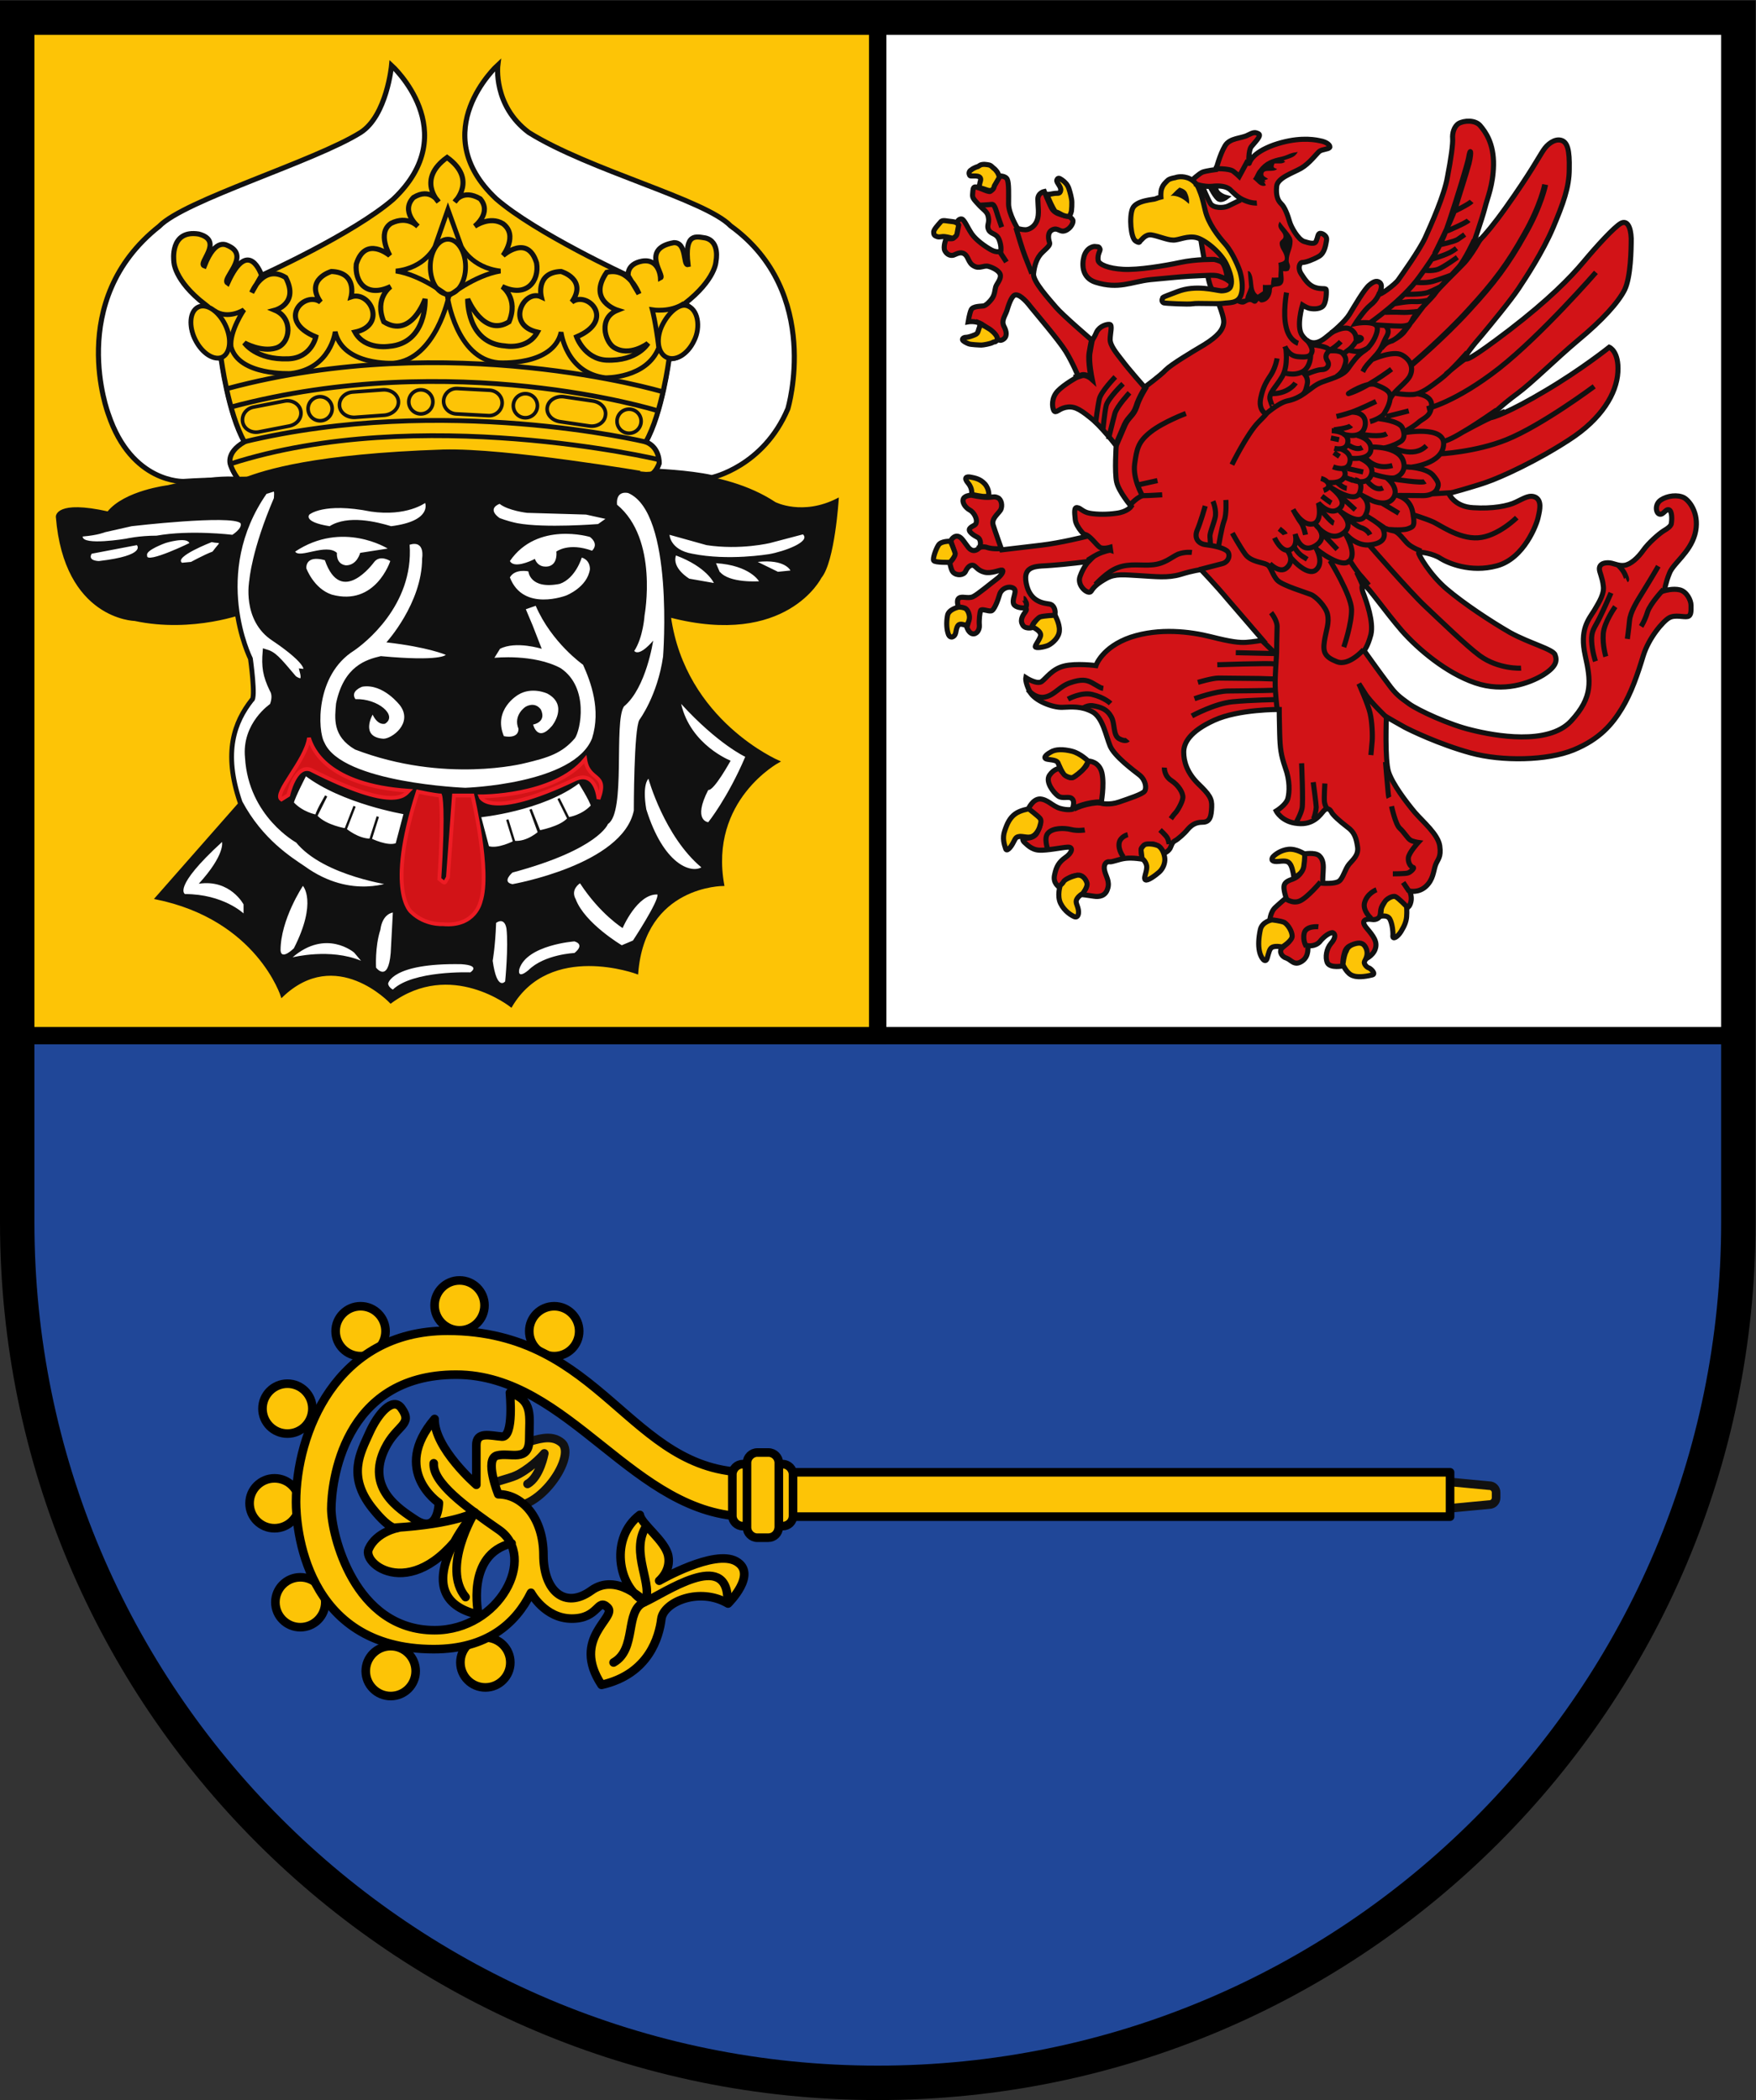
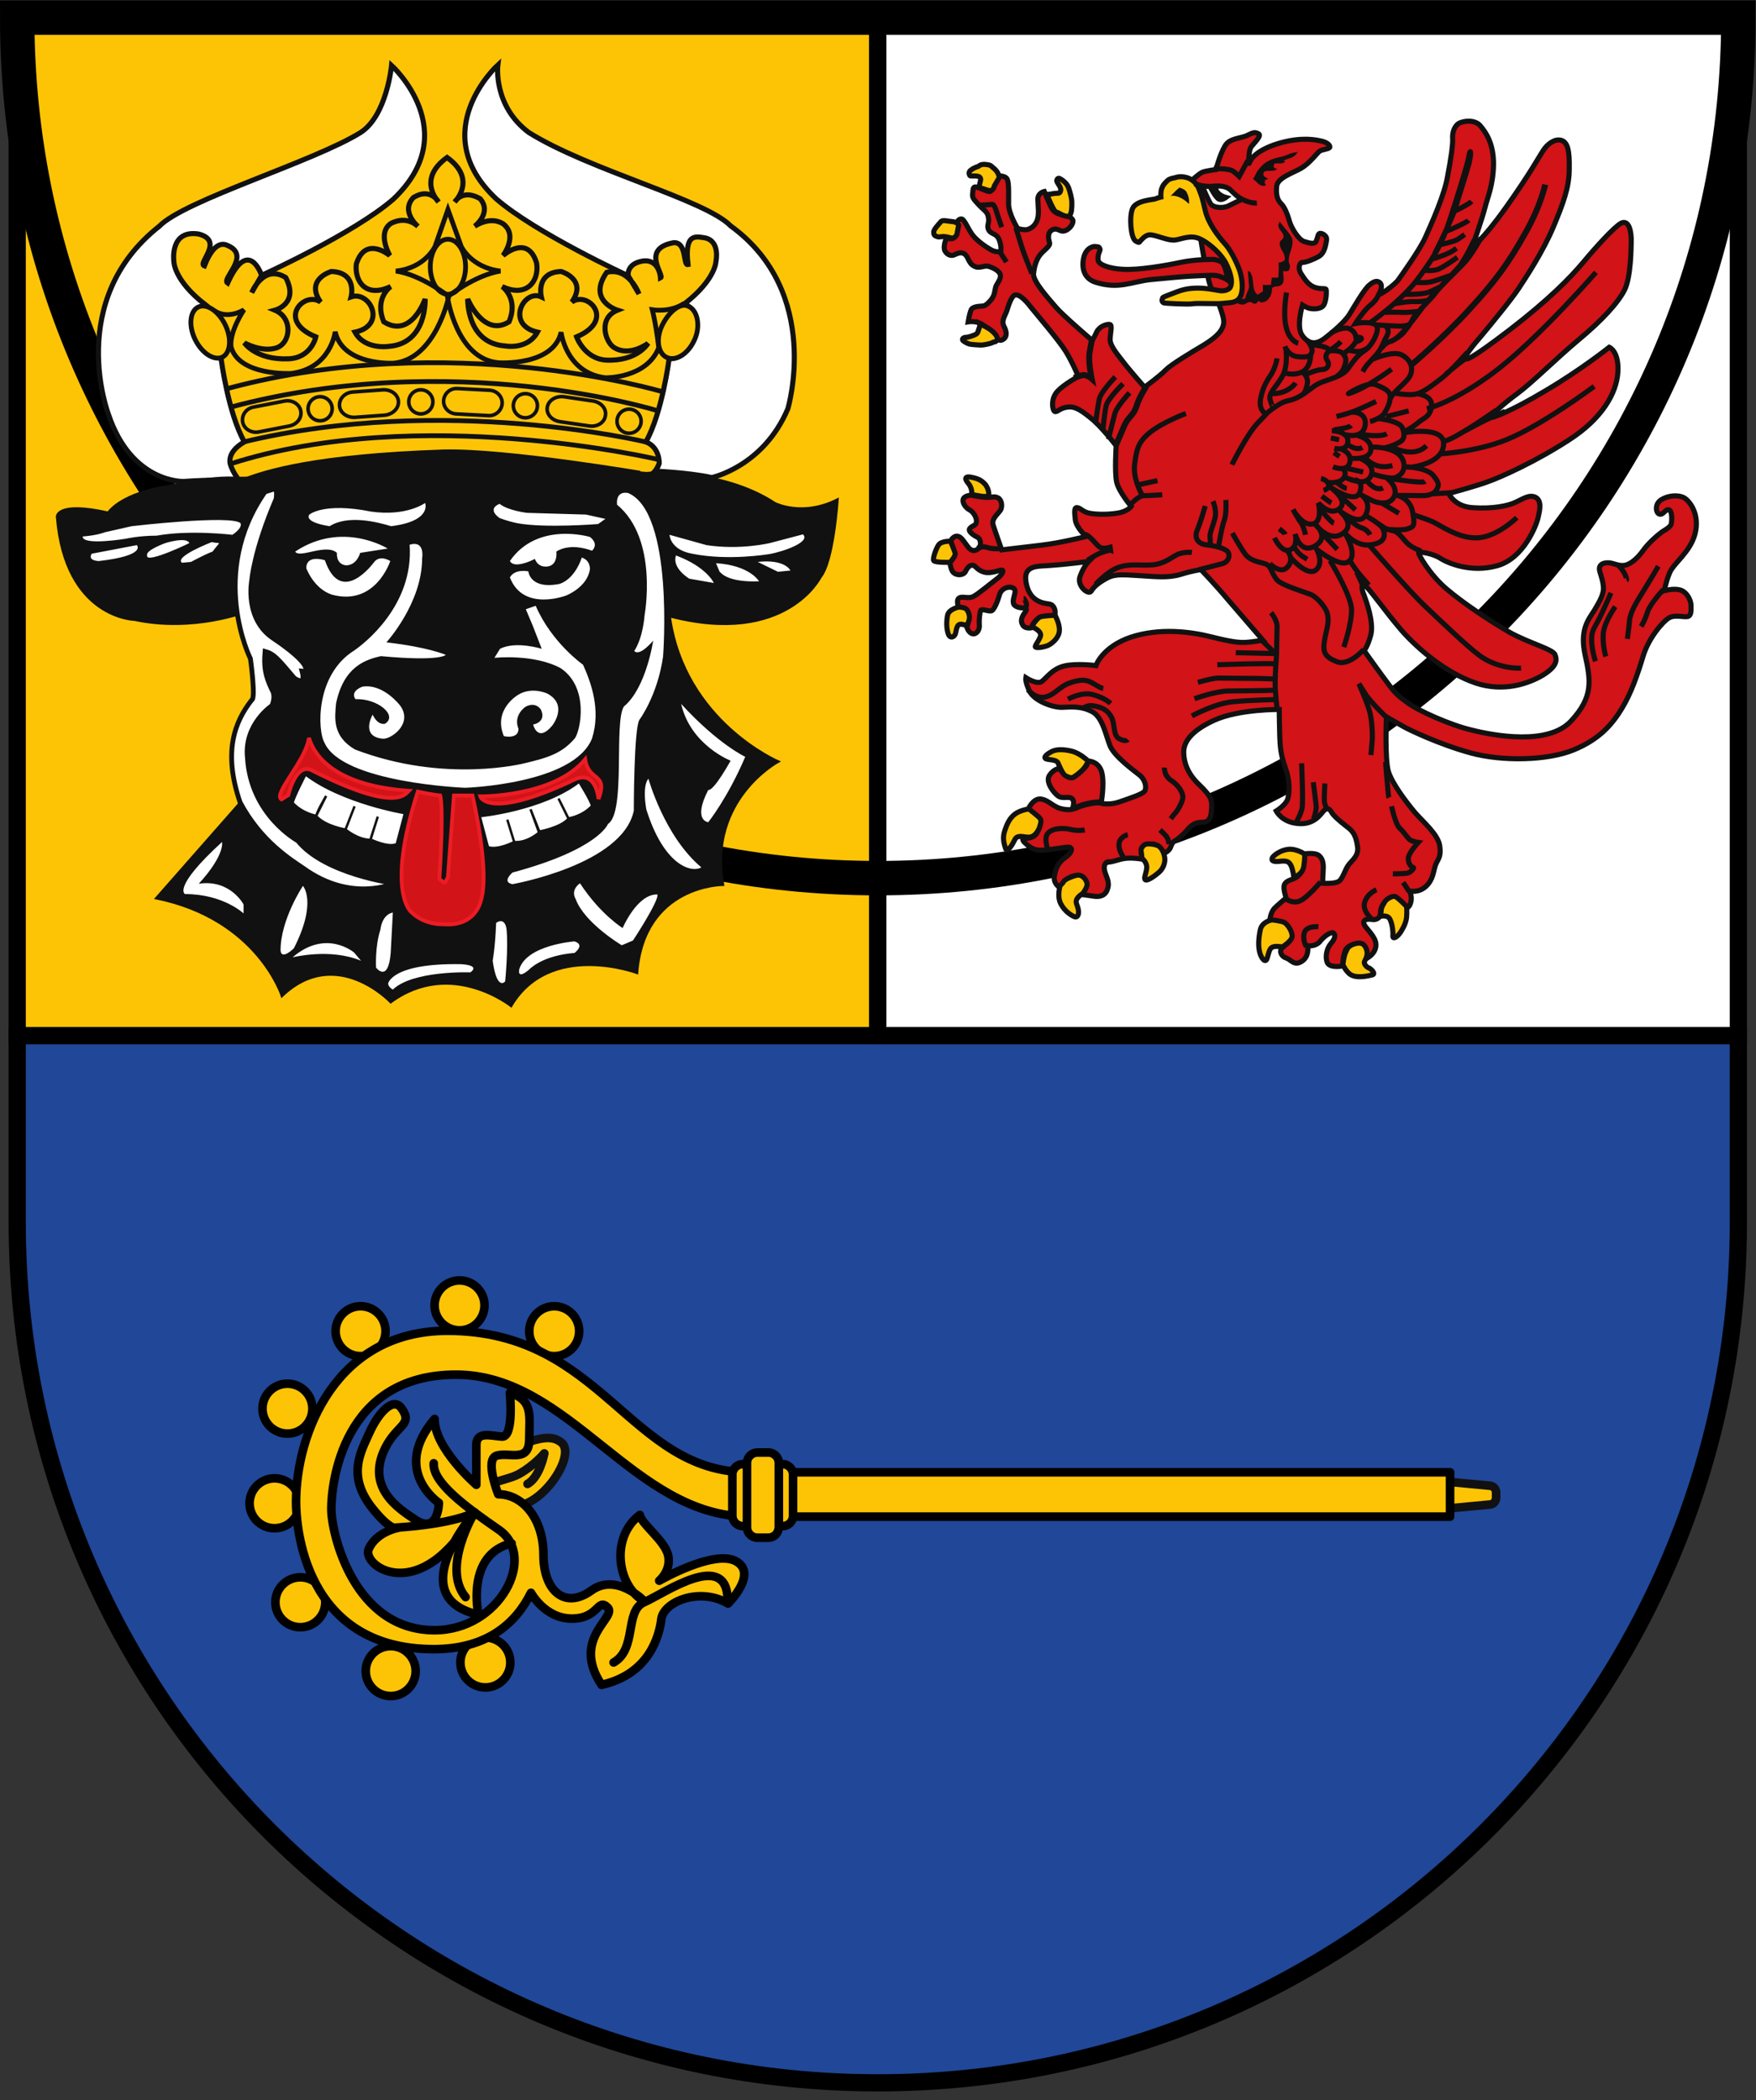
<svg xmlns="http://www.w3.org/2000/svg" version="1.1" id="Layer_1" x="0px" y="0px" viewBox="0 0 408.1 488.1" style="enable-background:new 0 0 408.1 488.1;" xml:space="preserve">
  <rect x="0" y="0" width="408.1" height="488.1" fill="#333333" stroke="none" />
  <style type="text/css">
	.st0{fill:#204798;stroke:#000000;stroke-width:4;}
	.st1{fill:#FDC406;stroke:#000000;stroke-width:4;}
	.st2{fill:#FFFFFF;stroke:#000000;stroke-width:4;stroke-miterlimit:10;}
	.st3{fill:none;stroke:#000000;stroke-width:8;}
	.st4{fill:#FFFFFF;stroke:#111111;stroke-width:1.183;}
	.st5{fill:#FDC406;stroke:#111111;stroke-width:1.183;}
	.st6{fill:#111111;}
	.st7{fill:none;stroke:#111111;stroke-width:0.445;}
	.st8{fill:none;stroke:#111111;stroke-width:1.113;}
	.st9{fill:#FFFFFF;}
	.st10{fill:#FFFFFF;stroke:#111111;stroke-width:0.557;}
	.st11{fill:#D21317;stroke:#ED1C24;stroke-width:0.891;}
	.st12{fill:none;stroke:#111111;stroke-width:0.84;}
	.st13{fill:#FDC406;stroke:#111111;stroke-width:1.113;}
	.st14{fill:#D21317;stroke:#111111;stroke-width:1.183;}
	.st15{fill:#D21317;}
	.st16{fill:none;stroke:#111111;stroke-width:1.378;}
	.st17{fill:none;stroke:#111111;stroke-width:1.183;}
	.st18{fill:#FDC406;stroke:#111111;stroke-width:2;stroke-linecap:round;stroke-linejoin:round;}
	.st19{fill:#FDC406;stroke:#000000;stroke-width:2;stroke-linecap:round;stroke-linejoin:round;stroke-miterlimit:10;}
	.st20{fill:none;stroke:#000000;stroke-width:2;stroke-linecap:round;stroke-linejoin:round;stroke-miterlimit:10;}
</style>
  <g>
    <path class="st0" d="M4,240.7v43.4c0,110.5,89.5,200,200,200s200-89.5,200-200v-43.4H4z" />
    <rect x="4" y="4.1" class="st1" width="200" height="236.6" />
    <rect x="204" y="4.1" class="st2" width="200" height="236.6" />
-     <path class="st3" d="M4,4.1v280c0,110.5,89.5,200,200,200s200-89.5,200-200V4.1H4z" />
+     <path class="st3" d="M4,4.1c0,110.5,89.5,200,200,200s200-89.5,200-200V4.1H4z" />
  </g>
  <g>
    <g>
      <path class="st4" d="M146,64.1c0,0-21.5-9.9-30.7-17.9c-16.6-15.6,0.4-31.1,0.4-31.1v0c0,0-1.2,9.4,7.2,15.7    c14.1,8.8,41,15.6,46.9,21.7C191.2,68,183.1,95,183.1,95c-5.7,13.5-17.7,16-17.7,16c-5.4-1.2-13.4-1.5-13.4-1.5    c0.9-0.5,1.1-1.7,1.1-1.7s0.1-3.7-3.1-5c3.8-6.7,5.4-19.3,5.4-19.3 M60.8,64c0,0,21.4-9.7,30.6-17.7C108,30.6,91,15.2,91,15.2v0    c0,0-1.1,11.7-7.2,15.6C72.9,37.6,42.9,46.5,37,52.6C15.1,69.9,25.2,96.3,25.2,96.3c5.4,16.1,17.5,15.6,17.5,15.6    c5.8-0.4,12.8-0.4,12.8-0.4c-1.3-1.7-1.8-3.3-1.8-3.3s-1.3-2.8,3.2-5.4c-3.8-6.7-5.4-19.3-5.4-19.3" />
      <path class="st5" d="M146,64.1c0,0-0.5-2.7,3.2-3.4c4.1-0.7,4.3,3.9,4.3,3.9c1.1-0.5-4.8-6.8,3.1-8.2c3.1-0.1,2.1,5.4,3.3,5.1    c-0.9-7.5,1.9-6.5,4-6.2c3.5,0.8,2.5,5.4,2.5,5.4s0,4.2-7.3,9.9c3.8,1.9,2.7,6.4,2.7,6.4s-1.3,6.4-6.3,6.4c0,0-1.6,12.6-5.4,19.3    c3.3,1.3,3.1,5,3.1,5s-0.9,2.5-2.2,2.6l-95.6,1.1c-1.3-1.7-1.8-3.3-1.8-3.3s-1.3-2.8,3.2-5.4c-3.8-6.7-5.4-19.3-5.4-19.3    c-5.9-1.9-6.6-6.2-6.6-6.2s-1.5-4.4,2.9-6.4c-7.4-5.7-7.3-10.1-7.3-10.1s-1-7.4,5.8-6.3c6,1.6-0.4,6.8,1.3,7.4    c2.7-6.9,5.3-4.7,5.7-4.6c5,2.4-1.8,7.6-0.3,8.6c4.9-10.9,7.9-1.8,7.9-1.8l-2.3,4c0,0,2.7-6.7,7.9-3.5c3.2,6.1-2.5,7.6-2.5,7.6    c4.3,1.8,3.7,7.8,0.2,8.8c-3.4,1-7.3-1.2-7.3-1.2s2.7,4,10.2,3.7c5.4-0.2,6.4-5.1,6.4-5.1c-9.3-3.8-2.7-10.8,1.1-8.1    c-3.7-5.3,2.5-7.1,2.5-7.1c6.1,0.2,4.6,5.9,4.6,5.9c4.4-1.5,8.4,6.6,0.9,8.2c2.3,4.2,7.9,3.3,7.9,3.3c8.9-0.7,8.4-11,8.4-11    s-3.2,9.3-9.6,5.3c-2.3-5.5,1.6-8.2,1.6-8.2c-5.7,2.7-8.4-1.1-8-5.2c2.1-6.8,7.8-2,7.8-2s-3.1-5.3,0.3-7.5    c3.8-1.9,6.2,0.7,6.2,0.7s-4.1-3.5-1-6.7c3.9-2.4,5.8,1,5.8,1s-5.1-5.2,2-10.3c7.1,5.1,1.8,10.3,1.8,10.3s1.8-3.1,5.9-0.7    c2.8,3.3-1.3,6.4-1.3,6.4s3.5-2.5,6.6-0.6c3.6,2.7,0,7.4,0,7.4s5.7-5.1,7.8,1.7c0.7,4.2-2.3,8.2-8,5.5c0,0,3.9,2.7,1.6,8.2    c-5.9,3.7-9.6-5.3-9.6-5.3s-0.3,10.3,8.7,10.9c0,0,5.2,1,7.5-3.2c-7.5-1.7-3.2-10.1,0.9-8.2c0,0-1.4-5.7,4.6-5.9    c0,0,6.2,1.8,2.5,7.1c3.7-2.7,10.3,4.2,1.1,8.1c0,0,1.8,5.1,6.9,5.4c7.3,0.3,9.7-3.9,9.7-3.9s-4.3,3.3-8,0.9    c-2-1.4-3.6-6.8,0.9-8.6c0,0-7.1-2.2-2.5-8.8c5.2-1.3,7.5,5,7.5,5L146,64.1z" />
    </g>
    <path class="st6" d="M103,104.7c-29.9,1-41.4,4.7-46.3,6.6C51,110,39,113,39,113s-10,1.2-13.9,6.1c-12.1-2.7-11.9,1-11.9,1   c1.9,23.7,18.1,24,18.1,24c13.6,2.9,25.7-1.8,25.7-1.8l3.6,19.6l-4.9,12.3l0.9,11.4l-20.4,23.2c23.7,4.8,29.3,22.8,29.3,22.8   c12.6-12.1,25.3,1.4,25.3,1.4c14-10.3,28,0.9,28,0.9c9-15.3,29.3-7.7,29.3-7.7c1.6-20.6,20-20.5,20-20.5   c-3.6-19.9,12.9-28.7,12.9-28.7s-21.9-9.3-25.3-33.7c27,7,35-9.1,35-9.1c3.1-3.7,4-18.2,4-18.2c-8.2,4.2-14.6,0.9-14.6,0.9   c-12.4-8.2-29.8-7-29.8-7S117.7,104.3,103,104.7" />
    <g>
      <path class="st7" d="M103,104.7c-29.9,1-41.4,4.7-46.3,6.6C51,110,39,113,39,113s-10,1.2-13.9,6.1c-12.1-2.7-11.9,1-11.9,1    c1.9,23.7,18.1,24,18.1,24c13.6,2.9,25.7-1.8,25.7-1.8l3.6,19.6l-4.9,12.3l0.9,11.4l-20.4,23.2c23.7,4.8,29.3,22.8,29.3,22.8    c12.6-12.1,25.3,1.4,25.3,1.4c14-10.3,28,0.9,28,0.9c9-15.3,29.3-7.7,29.3-7.7c1.6-20.6,20-20.5,20-20.5    c-3.6-19.9,12.9-28.7,12.9-28.7s-21.9-9.3-25.3-33.7c27,7,35-9.1,35-9.1c3.1-3.7,4-18.2,4-18.2c-8.2,4.2-14.6,0.9-14.6,0.9    c-12.4-8.2-29.8-7-29.8-7S117.7,104.3,103,104.7L103,104.7z" />
      <path class="st8" d="M53.6,107.8c43.9-14.1,99.4-1,99.4-1 M52.9,90.3C104.7,76.4,153.8,91,153.8,91 M53.7,94.6    c51.8-13.8,98.9,0.8,98.9,0.8 M56.7,102.7c46.6-11.2,93.3,0,93.3,0" />
    </g>
    <g>
      <path class="st9" d="M61.6,114.3c2.1-0.5,2.9-1.6,2.6,1.6c-5.2,12.1-5.7,19-5.7,19s-1.8,9.1,5.2,13.6c8.3,5.6,8.1,7.7,6.5,7.5    c1,3.7-1.8,1.6-1.8,1.6c-3.9-4.6-4.7-5.6-6.8-6.2c-0.3,3.5,0,5.6,1.6,8.9c1,1.6,0,3.7,0,3.7s-6.5,4.3-5.7,12.1    c0.8,13.4,11.7,19.3,11.7,19.3c6.3,7.8,22.4,9.9,22.4,9.9s-9.9,4.6-21.1-3.5c-3.1-2.1-9.9-6.3-14.7-15.3    c-4-11.7-1.3-18.7,2.7-23.8c1-0.3-0.3-9.6-0.3-9.6S48.3,133.3,61.6,114.3" />
      <path class="st10" d="M137.6,187.3c-0.3-1.3-3-5.6-3-5.6c-8.6,6.6-23.1,8-23.1,8l1.9,7.2c2.3,0.8,6.1-1.2,6.1-1.2l-1.6-5.2    l1.6,5.2c3.1,0.3,5.9-2.3,5.9-2.3l-2.1-5.3l1.9,5.2c0,0,5.1-0.9,6.9-3c0-0.1-2.3-4.7-2.3-4.7l2.3,4.6    C132.3,190.2,135.4,189.7,137.6,187.3L137.6,187.3z M68,186.6c0.3-1.4,3-6.6,3-6.6c8.6,6.6,23.1,9,23.1,9l-1.9,7.2    c-2.1,0.9-6.1-1.1-6.1-1.1l1.7-5.3l-1.7,5.4c-3,0-5.8-2.4-5.8-2.4l2.1-5.4l-2.1,5.4c0,0-4.5-0.7-6.7-3c-0.5-0.3,2.2-4.8,2.2-4.8    l-2.3,4.6C73.3,189.6,70.2,189,68,186.6L68,186.6z" />
    </g>
    <g>
      <path class="st8" d="M49.8,72.2c3.2,2.2,6.9-0.2,6.9-0.2s-3.4,5-3,8.6c1.8,6.8,13.9,6.2,13.9,6.2c9.3-1.1,10.3-9.7,10.3-9.7    c1.8,8,13.6,7.3,13.6,7.3c9.8-0.9,12.8-15.5,12.8-15.5s-6.3-5-12.3-5.9c6.8-0.7,9.1-5.7,9.1-5.7l3-8.6l3.1,8.6    c0,0,2.3,4.9,9.1,5.7C110.2,64,104,69,104,69s2,14.4,11.8,15.3c0,0,12.8,0.9,14.6-7.1c0,0,1.1,9.5,10.3,10.6c0,0,9.6,0.2,12.4-7    c-0.7-5.8-1.5-8.8-1.5-8.8s4.2,0.7,7.4-1.5" />
      <path class="st8" d="M61.6,114.3c2.1-0.5,2.9-1.6,2.6,1.6c-5.2,12.1-5.7,19-5.7,19s-1.8,9.1,5.2,13.6c8.3,5.6,8.1,7.7,6.5,7.5    c1,3.7-1.8,1.6-1.8,1.6c-3.9-4.6-4.7-5.6-6.8-6.2c-0.3,3.5,0,5.6,1.6,8.9c1,1.6,0,3.7,0,3.7s-6.5,4.3-5.7,12.1    c0.8,13.4,11.7,19.3,11.7,19.3c6.3,7.8,22.4,9.9,22.4,9.9s-9.9,4.6-21.1-3.5c-3.1-2.1-9.9-6.3-14.7-15.3    c-4-11.7-1.3-18.7,2.7-23.8c1-0.3-0.3-9.6-0.3-9.6S48.3,133.3,61.6,114.3L61.6,114.3z" />
      <ellipse class="st8" cx="104.1" cy="62" rx="4.1" ry="6.4" />
    </g>
    <path class="st11" d="M97.1,184c-7.5,23.4-1.5,28-1.5,28c3.2,3.1,7.3,2.8,7.3,2.8c7.6,0.7,8.8-5.3,8.8-5.3   c2.3-6.9-1.9-24.6-1.9-24.6h-4.3l-1.4,19c-0.9,1.5-0.5,1.6-2,0.4c1.1-17,0.2-19.4,0.2-19.4S100.3,184.7,97.1,184z M139.1,185.7   c2.3-6.2-2.3-3.9-3.1-9.2c-7.3,8.8-24.4,8.6-24.4,8.6s1.8,5.7,22.1-4C138.6,179,139.1,185.7,139.1,185.7L139.1,185.7z M65.4,185.8   c-2-1.3,5.7-9,6.4-14.3c0.8,2.6,4.2,11,23.2,12.3c-0.9,0.9-3.2,5.1-22.8-4.9c-3.6-1.3-5.2,5.9-5.2,5.9L65.4,185.8L65.4,185.8z" />
    <g>
      <circle class="st12" cx="122.1" cy="94.3" r="2.8" />
      <circle class="st12" cx="146.2" cy="97.9" r="2.8" />
      <circle class="st12" cx="97.8" cy="93.4" r="2.8" />
      <circle class="st12" cx="74.4" cy="95" r="2.8" />
      <path class="st12" d="M106.3,90.3l7.5,0.4c1.7,0.1,3,1.5,2.9,3.1l0,0c-0.1,1.6-1.5,2.9-3.2,2.8l-7.5-0.4c-1.7-0.1-3-1.5-2.9-3.1    l0,0C103.2,91.5,104.6,90.2,106.3,90.3z" />
      <path class="st12" d="M131,92.2l6.8,1c1.9,0.3,3.2,1.8,2.9,3.4l0,0c-0.2,1.6-1.9,2.7-3.8,2.4l-6.8-1c-1.9-0.3-3.2-1.8-2.9-3.4l0,0    C127.5,93,129.2,92,131,92.2z" />
      <path class="st12" d="M82.1,91.1l6.9-0.5c1.9-0.1,3.5,1.1,3.6,2.7l0,0c0.1,1.6-1.3,3-3.2,3.2l-6.9,0.5c-1.9,0.1-3.5-1.1-3.6-2.7    l0,0C78.8,92.6,80.2,91.2,82.1,91.1z" />
      <path class="st12" d="M59,94.6l7.2-1.4c1.7-0.3,3.4,0.7,3.7,2.3l0,0c0.3,1.6-0.8,3.1-2.6,3.5l-7.2,1.4c-1.7,0.3-3.4-0.7-3.7-2.3    l0,0C56.1,96.5,57.2,94.9,59,94.6z" />
    </g>
    <g>
      <path class="st13" d="M161.3,79.2c1.6-3.1,1-7.6-1.9-8.2c-1.5-0.3-3.8,1.3-5.4,4.4c-1.6,3.1-1.2,6.5,0.8,7.6    C156.9,84.1,159.8,82.4,161.3,79.2z" />
      <path class="st13" d="M45.4,79c-1.6-3.2-1.3-6.6,0.6-7.6c1.9-1,4.7,0.8,6.3,4c1.6,3.2,1.3,6.6-0.6,7.6C49.8,83.9,47,82.2,45.4,79z    " />
    </g>
    <path class="st9" d="M158.3,163.6c8.6,9.4,14.9,12.3,14.9,12.3c-4.1,9.6-8.6,15.2-8.6,15.2s-3.7-0.3,0-7.5c1.3,0.3,5.2-6.8,5.2-6.8   S160.5,173.2,158.3,163.6 M68,222.5c7.8-6.7,14.3-1.1,14.3-1.1l1.6,1.9C76.7,220.3,68.1,222.5,68,222.5 M134.8,205.3   c4.7,7.2,9.9,10.4,9.9,10.4s3.4-8,8.1-7.8c0.3,1.6-5.7,10.7-5.7,10.7l-2.6,1.1c0,0-8.6-5.1-10.7-10.7   C132.5,206.7,134.8,205.3,134.8,205.3 M150.7,181c0,0,3.7,13.4,12.3,20.6c-2.5,1.4-8.8-0.7-12.8-13.5   C149.2,182.2,150.7,181,150.7,181 M115.3,214.5c-0.2,5.6-0.8,8.8-0.8,8.8c1,7.2,2.9,4.8,2.9,4.8s0.8-8,0.3-12.3   C117.2,213,115.3,214.5,115.3,214.5 M90.2,228.6c0,0,0.8-4.8,17-4.5c4.7,0.3,2.1,1.9,2.1,1.9s-13.3-0.5-18,4   C90.2,229.4,90.2,228.6,90.2,228.6 M120.7,225.2c1.8-5.6,12.8-6.4,12.8-6.4c2.6,0.8,0,2.7,0,2.7s-7,0.3-10.7,4   C120,227.8,120.7,225.2,120.7,225.2 M87.4,224.9c0,0-0.3-4.8,1-8.8c0.5-3.8,2.9-4,2.9-4l-0.5,9.4C90.2,228.6,87.4,224.9,87.4,224.9    M70.4,205.9c0,0-5.2,7.8-5.2,15c0.2,2.4,3.1-0.5,3.1-0.5C73.8,209.6,70.4,205.9,70.4,205.9 M51.6,195.7   c-11.7,10.7-8.6,12.1-8.6,12.1c8.9,0,13.6,4.5,13.6,4.5v-2.1c0,0-3.1-5.9-10.4-4.8C52.4,198.6,51.6,195.7,51.6,195.7 M143.4,117.3   c-0.3-3.5,2.6-2.7,2.6-2.7c10.7,4.6,8.1,38,8.1,38c-1.3,9.1-5.5,14.7-5.5,14.7c-1.3,2.1-1.3,21.1-1.3,21.1   c-2.6,12.6-28.2,17.1-28.2,17.1c-2.6-0.5,0-2.7,0-2.7c20.1-5.4,22.2-11.3,22.2-11.3c4.2-2.7,1.3-23.6,3.7-27.3   c5.2-4.3,6.8-15.3,6.8-15.3s-3.1,3.8-4.4,2.4c2.1-3.2,2.4-8.3,2.4-8.3S153.1,125.3,143.4,117.3 M95.2,126.6   c3.7-1.1,2.9,3.2,2.9,3.2c0,10.4-8.3,19.5-8.3,19.5c9.7,1.1,13.8,2.9,13.8,2.9s-1.1,1.6-15.1,0.3c-3.4,0.8-8.6,2.3-10.4,11   c-0.3,3.4-0.9,7.6,4.4,10.7c20.9,8,39.4,3.2,39.4,3.2c5.5-1.3,8.7-2.3,11.7-5.8c1.3-1.8,3.4-11.8-3.3-16.3   c-6.3-3.4-15.4-2.4-15.4-2.4l1.3-2.1c3.7-1.9,9.7,0,9.7,0l-2.1-5.4l-1.6-3.8l2.3-0.8c3.7,8.6,11,13.7,11,13.7   c1.8,4,4.2,10.4,2.1,17.1c-4.2,10.7-29.5,11.5-29.5,11.5s-28.6-1.1-32.7-10.5c-1.6-2.7-2.2-15.7,6.9-21.4   C84.5,149.7,96.2,140.8,95.2,126.6 M118.5,130.4c6.4-9.3,18.6-5.6,18.6-5.6s2.2,1.5,0.5,3.2c-5.5-2-8.3,0.2-8.3,0.2   s0.4,2.8-1.7,3.4c0,0-2.4,0.7-3.3-1.7C123,130.6,119.4,132.1,118.5,130.4 M68.6,128.2c11-7.3,21.5-0.7,21.5-0.7l-6.4,1   c0,0-0.7,2.9-3.3,2.9c-2.4-0.3-2.1-2.9-2.1-2.9C75.8,126.2,69.6,129.9,68.6,128.2 M71.9,119.6c0,0,3.3-2.9,14.3-0.7   c8.3,1.2,12.6-2,12.6-2s1.7,4.2-7.9,5.4c-3.3-1-10-2.7-14.3,0C70.3,121.3,71.9,119.6,71.9,119.6 M122.8,132.8c0,0,0.3,4.3,7.3,2.9   c3.7-1.3,5.1-6.1,5.1-6.1s1.9,0.4,1.9,2.7c-0.6,4.2-5.5,6.1-5.5,6.1s-10,3.9-13.1-4.2C119.7,132.1,122.8,132.8,122.8,132.8    M75.5,130.2c3.8,11,11.4,0.5,11.4,0.5c1.4-1.9,3.8-0.3,3.8-0.3s-3.4,10.6-13.6,7.8c-4.2-1.4-5.9-6.1-5.9-6.1   S70.8,128.9,75.5,130.2 M176.1,130.6c6.4-0.7,7.6,2,7.6,2l-2.9,0.3L176.1,130.6 M166.4,130.9c7.9,0.5,10,4.2,10,4.2   s-6.9,0.5-9.1-2.2C167.6,133.8,166.4,130.9,166.4,130.9 M157.1,129.1c7.2,2.7,8.8,6.4,8.8,6.4l-5.7-1   C160.2,134.5,156.1,132.1,157.1,129.1 M155.6,124.3l8.6,2.4c7.9,1.2,14.8-0.5,14.8-0.5l7.6-2c1.9,1.7-4.4,4-7.9,4.6   c-0.1,0-9.4,1.6-17.8-0.1C155.7,127.8,155.6,124.3,155.6,124.3 M42.3,130.8c-1.9-1.4,6.9-4.8,6.9-4.8c2.2,0.5,2.2-0.5,0.2,2.2   c-1.9,0.7-5,2.4-5,2.4L42.3,130.8 M34.2,129.1c-0.5-1.2,4.3-2.9,4.3-2.9s4.8-1.5,5.5,0C45.2,125.7,33.7,131.3,34.2,129.1    M31.8,126.7l-10.5,2c-1,1.7,1.7,1.7,1.7,1.7C34.2,129.1,31.8,126.7,31.8,126.7 M19.2,124.7c3.6-0.3,5.2-1,5.2-1l6.2-1.4   c0,0,23.1-2.7,25.3-0.7c0.5,1.2-1.9,2.7-1.9,2.7s-9.8-1.2-17.6,0.2c-4.1,0-7.1,0.7-7.1,0.7S19.2,126.9,19.2,124.7 M116.1,117.1   c2,1.6,6.4,2.1,6.4,2.1l13.7,0.4l4.5,1l-1.7,1.2c0,0-12.4,1-18.8-0.2c-2.4-0.5-4.1-1.2-4.1-1.2S113,118.4,116.1,117.1 M117.1,171.1   c-2.6-6.2,3.3-9.6,3.3-9.6c3.2-2,6.8-0.3,6.8-0.3c5,2.7,1.1,7.5,1.1,7.5c-3.4,4-4.4-0.3-4.4-0.3s3.2-0.5,1.8-3.5   c-1.5-2-3.6-0.6-3.6-0.6s-2.9,1.9-1.6,5.1C120.5,171.9,117.1,171.1,117.1,171.1 M82.6,162.5c-1.3-1.9,1.6-2.9,1.6-2.9   c4.9-0.8,8.8,4.4,8.8,4.4c3,4.1-1.9,7.7-3.9,7.7c-5.5-0.4-2.5-5.6-2.5-5.6c1.3,2.7,2.9,2.1,2.9,2.1   C92.5,166.3,87.8,162.3,82.6,162.5" />
  </g>
  <g>
    <path class="st14" d="M247.7,81.7c-1.6-2.6-7-8.9-8.2-10.4c-1.2-1.6-2.8-3.1-3.7-2.7c-0.8,0.4-1.4,2.3-1.8,3.6   c-0.5,1.4-1.3,2.3-0.7,3.6c0.7,1.3,0.8,2.5-0.2,3.1c-1,0.6-1.6-0.3-1.7-0.9c-0.1-0.5-2-1.8-3.3-2.7c-1.4-0.8-3.1-0.5-3.1-0.5   s0.3-1.9,0.7-2.8c0.4-0.9,2.4-0.8,2.9-0.9c0.5-0.1,1.4-0.9,2-1.8c0.6-0.9,0.6-1.9,0.8-2.6c0.2-0.7,1.2-1.7,1.1-2.7   c-0.1-1-1.7-1.8-2.8-2.1c-1.1-0.3-2.1,0.7-3.4-0.1c-1.3-0.7-1.2-2.2-2.2-2.8c-0.9-0.6-1.9,0.1-2.5,0.3c-0.7,0.2-1.5-0.1-2-1   c-0.5-0.9,0.3-2.9,0.3-2.9s1.1,0.2,1.6,0c0.5-0.2,1-2.1,0.9-3c-0.2-0.9,0.5-1.6,1.1-1.5c0.6,0.1,1.3,1.9,2.3,3.4   c1,1.5,3.3,3.1,4.6,3.8c1.3,0.7,2.2,0.3,2.2,0.3s0.2-1.2-0.4-2.7c-0.6-1.5-1.8-1.2-2.4-2.2c-0.6-1.1,0.2-1.6-0.1-3   c-0.2-1.4-1.1-1.6-2.5-3.2c-1.4-1.5-1.2-1.5-1.1-2.9c0.1-1.5,0.9-0.8,1.5-0.7c0.6,0.2,1.6,0.7,2.2,0.8c0.6,0.2,0.9-0.7,1.2-1.6   c0.3-0.9,1.2-2,1.2-2s1.5-0.1,1.9,0.8c0.4,0.9,0.3,3.4,0.3,5.7c0,2.3,2.1,5.7,2.1,5.7s1,0.3,1.8,0.3c0.8,0,2.1-0.6,2.7-2.1   c0.6-1.5,0.2-3.5,0.2-5c0-1.5,1.5-1.8,1.5-1.8s1.1,2.7,1.6,3.7c0.5,1,1.3,1.4,2.3,1.7c1,0.3,1.8,0.4,1.8,0.4s0.5,0.2,0.9,0.8   c0.3,0.5-0.4,2-1.7,2.5c-1.3,0.5-1.7-0.8-3-0.2c-1.3,0.6-0.9,2.3-0.7,2.9c0.2,0.6-0.2,1-1.6,2.3c-1.4,1.3-1.9,3.2-2.1,5   c-0.2,1.8,3.6,5.9,5.2,7.8c1.5,1.8,8.4,7.7,8.4,7.7s0.5-0.6,1.1-2c0.7-1.3,2.3-1.8,3-1.7c0.7,0.1,0.1,2.1,0.1,3.5s1.4,3.1,2.8,4.9   c1.4,1.9,5.2,6.2,5.2,6.2s3.7-2.7,4.9-4c1.3-1.3,5.8-4,9-5.9c3.2-2,4.4-3.5,4.5-5.2c0.1-1.7-2.1-6.7-2.8-7.8   c-0.7-1.1-1-3.9-1.5-5.7c-0.5-1.8-3.2-19.4-3.2-19.4s1.8-1.7,2.6-2c0.8-0.3,3.1-0.6,3.1-0.6s0.9-3.5,2.1-5.5   c1.1-1.9,3.9-1.7,5.3-2.5c1.4-0.7,1.7-0.7,2.5-0.3c0.8,0.4-1,2.1-1.7,3c-0.7,0.9-0.6,4-0.5,3.9c0.1-0.2,0.5-2.4,5.7-4.3   c5.2-1.8,8.9-1.4,10.7-1c1.8,0.3,2.6,1.2,2.3,1.6c-0.3,0.4-1.8,0.4-2.4,0.9c-0.6,0.5-2.3,2.8-4.2,3.9c-1.9,1.1-5.5,2.2-5.7,4.2   c-0.2,2,0.2,3.2,1,4c0.9,0.8,1.6,2.8,2,4.2c0.4,1.4,2,4.1,3.3,4.6c1.3,0.4,2.6,0.8,2.9-0.1c0.4-0.9,0.3-1.4,0.7-1.7   c0.4-0.3,1.9,0.4,1.7,1.5c-0.2,1.1-0.4,3-1.8,3.8c-1.4,0.8-3.1,1.4-3.8,1.4c-0.7,0-1.2,1.4-0.2,2.8c0.9,1.4,1.7,2.5,3.1,3   c1.5,0.5,2.5,0.1,2.6,0.5c0.1,0.3,0.1,3.1-0.8,3.9c-0.9,0.8-2.7,0.6-3.3,0.4c-0.6-0.2-1.4-0.7-1.4-0.7s-1.5,5-0.1,7   c1.4,2,3.1,2.4,5.3,0.7c2.2-1.7,4.6-3.8,5.7-5.5c1.1-1.8,3.5-6,4.7-6.9c1.2-1,1.9-1,2.5-0.4c0.5,0.6,0.1,1.7-0.2,2.4   c-0.3,0.8,3.7-2.1,4.4-3.2c0.7-1,4.8-6.7,6.2-9.7c1.4-3.1,4.5-10,5.2-14.2c0.8-4.1,1.3-7.7,1.2-8.9c-0.1-1.2,0.3-2.8,1.4-3.5   c1.2-0.7,3.8-0.9,5,0.5c1.2,1.4,3.2,4.1,3.1,9.2c-0.1,4.7-1.4,7.5-2,9.9c-0.6,2.4-2.9,9-2.9,9s2.1-1.1,7.8-9.1   c5.7-8,7.8-12,8.7-13.3c0.9-1.4,2.6-2.7,4.1-2.3c1.5,0.4,2,2.3,1.9,6.7c0,4.2-1.4,8-3.8,13.7c-2.4,5.6-6.2,11.4-8,14.1   c-1.8,2.7-6.5,8.4-8.5,10.8c-2.1,2.4-4.2,5.1-3.9,5.4c0.3,0.4,1.1,0.4,10.3-6.6c9.1-7,14.1-12.1,17.2-15.8c3-3.6,7.1-8.1,8.7-9   c1.5-0.8,2.3,0.9,2.4,3.5c0,2.6-0.1,8.9-1.5,11.9c-1.5,3-5.2,7.1-11,11.9c-5,4.2-10.6,9.8-14,12.3c-3.4,2.5-6.3,5.2-6.2,5.5   c0.2,0.3,4.6-1.3,12.8-6.2c8.3-4.9,14.8-10.1,14.8-10.1s2.3,0.9,2,5.8c-0.3,4.9-3.7,10.8-11.3,15.7c-7.5,4.9-15.8,8.7-19.3,9.9   c-3.5,1.2-8.7,2.6-8.7,2.6s1.3,3.1,5.7,3.3c4.4,0.3,8.1-0.4,9.9-1.3c1.9-0.9,3.2-1.8,4.6-1.1c1.4,0.8,1,2.8,0.6,4.5   c-0.3,1.7-3.3,9.7-9.6,11.4c-6.2,1.7-11.5-0.7-13.1-1.7c-1.6-1.1-4.9-1.7-5.1-1.3c-0.1,0.3,2.5,5,6.5,8.4c4,3.4,10.2,7.5,14.7,10.1   c4.5,2.5,10.1,3.9,10.5,5.2c0.5,1.3,0.4,2.7-2.8,4.7c-3.2,1.9-9.1,4.1-15.8,1.8c-6.7-2.3-13.2-7.8-17-12.1   c-3.8-4.4-7.9-10.3-8.7-10.6c-0.8-0.3-0.7,0.9-0.1,2.3c0.5,1.4,2.3,6.2,1.6,9.2c-0.8,3-1.6,3.7-1.6,3.7s3.7,5.2,5.6,7.7   c1.8,2.5,2.7,3.1,4.9,4.7c2.1,1.5,9.4,4.9,14.6,6.1c5.2,1.3,17.7,3.6,23-2.1c5.2-5.6,4.6-9.4,3.3-15.3c-1.3-5.9,0.7-8.2,2.1-10.4   c1.3-2.2,2.4-4,2.1-5.8c-0.2-1.9-0.9-3.1-0.9-3.9s0.6-1.4,2-1.4c1.3,0,2.3,0.8,3.8,0.6c1.5-0.2,3.2-1.8,4.4-3.5   c1.2-1.7,3.6-3.8,4.7-4.5c1.2-0.7,1.6-1.1,1.8-1.6c0.2-1.1,0.2-3-0.5-3.3c-0.8-0.3-1.3,1.2-2.2,1c-0.9-0.2-1.2-2.3,0.3-3.3   c1.5-1,3.9-1.3,5.4-0.5c1.5,0.9,3.7,4.1,2.5,8.5c-1.2,4.3-5,6.7-5.9,9c-0.9,2.2-1.2,4.1-1.2,4.1s2-0.6,3.6-0.2   c1.6,0.4,2.6,2.4,2.6,3.6c0,1.3,0.1,2.4-0.8,2.6c-0.9,0.2-2.9-0.5-4.3,0.3c-1.4,0.8-4.7,4.6-6,8.8c-1.3,4.3-2.8,8.7-5,12.3   c-2.2,3.6-5.1,7.1-11.2,9.6c-6.1,2.5-16.6,2.7-23.9,0.7c-7.3-2-14.1-5.3-15.4-6c-1.3-0.7-4.2-2.4-4.2-2.4s-0.4,10,0.5,12.8   c0.9,2.8,4.1,7,6.1,9.4c2,2.3,5.4,5.1,5.8,7.8c0.4,2.7-0.5,3.1-1,4.5c-0.5,1.5-0.5,3.3-2.2,4.9c-1.7,1.6-3.8,1.1-3.8,1.1   s0.6,1.2,0.3,2.5c-0.3,1.3-0.9,1.6-1.6,1.2c-0.7-0.5-2-3.2-3.7-1.8c-1.8,1.4-1.7,2.5-1.8,3.4c0,0.9-0.9,1.5-2,1.3   c-1.2-0.2-2.8,0.1-1.2,2c1.6,1.9,2.6,3.2,2,4.9c-0.6,1.7-2.5,2.4-2.5,2.4s0.3-3.6-1.7-3.5c-2.1,0.1-2.7,0.9-3,2.2   c-0.4,1.3-0.3,2.8-0.3,2.8s-2.9,0.6-3.6-0.7c-0.6-1.3-0.2-3.3,0.8-4.5c1.1-1.2,1.1-2.2,0.5-2.5c-0.6-0.2-2.1,0.8-3.1,2.1   c-1.1,1.2-2.8,0.9-2.8,0.9s0.5,2.4-1.3,3.6c-1.8,1.2-2.5-0.3-3.6-0.7c-1.1-0.3-1.8-1.5-1.1-2.3c0.7-0.8,2.4-1.5,2-3.1   c-0.4-1.7-1.8-2.8-2.8-2.9c-0.9-0.2-2-0.2-2-0.2s0-2.2,1.4-3.4c1.3-1.2,2.4-2.1,2.4-2.1s-0.6-1.8-0.5-2.7c0.1-0.9,0.9-1.3,2.1-1.7   c1.2-0.5,2-1.3,2.3-2.7c0.3-1.4,0.1-3.1,0.1-3.1s2.7-0.5,3.7,0.4c1,0.9,1,2.3,0.9,3.7c-0.1,1.4-0.1,2.7-0.1,2.7s2.9,0.2,3.8-0.5   c0.9-0.6,1.4-2.8,2.3-3.9c0.9-1.1,2.3-2.1,2-4.1c-0.3-2-0.7-3.4-2.4-4.6c-1.7-1.3-3.3-2.7-3.7-3.5c-0.4-0.8-1.1-1-1.8-0.2   c-0.7,0.8-2.3,3.3-6,2.9c-3.7-0.3-5-2.9-5-2.9s2.3-1.4,2.7-2.9c0.4-1.5,0.5-4.2-0.6-7.2c-1-2.9-1.2-4.4-1.3-7.9   c-0.1-3.5-0.1-5.6-0.1-5.6s-9.4-0.1-15.1,2.5c-5.7,2.6-7.1,5.3-7.1,7.4c0,2.1,0.7,4.7,3.3,7.3c2.7,2.6,3.3,3.5,3.2,5.5   c-0.1,2-0.3,3.5-2.1,3.5c-1.8,0-2.7,0.8-3.5,1.7c-0.7,0.9-2.3,2.3-2.9,2.6c-0.5,0.3-0.6,0.4-1,1.4c-0.3,1-1.5,1.5-1.5,1.5   s-1.6-2.5-3.2-2.1c-1.6,0.3-2.3,0.6-2.2,1.7c0.1,1,0.3,1.8,0.3,1.8s-2.2-0.4-3.9-0.2c-1.7,0.2-3,0.9-3.8,0.8   c-0.7-0.1-1.4,0.6-1.1,2c0.3,1.4,1.3,2.6,0.7,4.3c-0.5,1.7-2,1.9-3.2,1.7c-1.2-0.2-2.9-0.4-2.9-0.4s2.2-2,0.7-3.5   c-1.4-1.6-3.5-0.6-4.1,0.1c-0.7,0.7-1.7,1.7-1.7,1.7s-1.6-0.9-1.1-2.9c0.4-2,1.1-3,2.5-4c1.5-1,2-2.5,0.5-2.4   c-1.5,0.1-4.7,0.8-6.6,0.7c-1.9-0.1-3-1.5-3.5-1.9c-0.4-0.4-0.3-0.9-0.3-0.9s2.6,0.4,3.4-1.4c0.8-1.8,1.1-2.5-0.1-3.6   c-1.2-1.1-2-1.8-2-1.8s1-2.3,2.7-2.3c1.8,0.1,2.9,1.7,4.7,2.2c1.8,0.5,2.8,0.2,2.8,0.2s0.7-1.7,0-2.4c-0.7-0.8-2.2,0.1-3.3-0.7   c-1.1-0.8-3-3.3-2-4.8c1-1.5,2.3-1.6,2.3-1.6s1.9,2.9,3.4,2c1.5-1,2.8-2.4,3-2.8c0.1-0.5,0.5-0.9,0.5-0.9s2.4,0.1,3,2.8   c0.6,2.8-0.2,7-0.2,7s1.9,0.5,4.2-0.3c2.3-0.8,5.4-1.8,5.9-2.5c0.5-0.7,0.3-2.5-1.1-3.7c-1.4-1.1-5.9-4.4-6.9-6.8   c-1-2.4-1.7-6.7-4.2-8c-2.5-1.3-4.6-1.1-6.9-1c-2.2,0.1-6.5-1.5-7.6-3.7c-1.1-2.2-0.9-3.2-0.9-3.2s2.6,1.7,3.7,0.9   c1.1-0.8,2.4-2.9,5.2-3.6c2.8-0.7,7.4-0.1,7.4-0.1s1.4-4.3,8.1-6.6c6.7-2.2,13.8-1.3,18.6-0.1c4.7,1.2,6.7,1.4,8.2,1.3   c1.5-0.1,3.9-0.5,3.9-0.5s-4.9-5.7-8.1-9.4c-3.1-3.7-6.3-7-6.3-7s-1.8,0.2-4.7,1.1c-3,0.9-5.9,0.5-9.5,0.3   c-3.7-0.2-5.7-0.5-7.7,0.6c-2,1.1-3,2-3.6,3c-0.6,1-3.4-1.2-2.6-3.4c0.8-2.3,2-3.5,2-3.5s-5.5,0.7-8.6,0.9   c-3.1,0.3-6.8-0.3-5.9,4.2c0.9,4.5,4.3,4.6,5.4,4.8c1.1,0.2,1.4,1.5,1.3,2.2c-0.1,0.6-0.2,0.8-0.2,0.8s-2.2-0.6-3.7,0.4   c-1.5,1-1.5,2.1-1.5,2.1s-1.7,0.4-2.2-0.8c-0.6-1.1,0.2-2.2,0.7-2.9c0.5-0.7,0.1-0.9-0.5-0.9c-0.6,0-2.2-0.2-2.3-1.2   c-0.2-1.3,1-2.8,0-3.4c-1.1-0.6-2.8,0.1-3.2,1.5c-0.4,1.4-1.3,3.8-2,3.8c-0.7,0.1-2.2-0.6-2.4-0.1c-0.2,0.5-0.4,2.2-0.3,3.4   c0.1,1.2-0.7,2.2-1.6,2c-0.9-0.2-1.3-1.5-1.3-1.5s0.8-2.1,0.2-3.4c-0.5-1.3-2.1-1.2-2.1-1.2s-0.7-1.7,0.1-2.2   c0.7-0.5,2,0.2,3.2-0.3c1.1-0.5,4.4-3.3,5.5-4.1c1.1-0.8,1.8-1.9,1.3-2.1c-0.5-0.1-2.5,0.9-4.1,0.5c-1.6-0.4-2-1.4-2.6-1.6   c-0.7-0.2-1.4,0.5-1.8,1.4c-0.4,0.9-2,1.1-2.9,0.2c-0.5-0.5-0.8-2.4-0.8-2.4s1.2-0.6,1-2.2c-0.2-1.7-1-2.5-0.5-3.1   c0.5-0.6,1.1-0.9,1.8-0.5c0.6,0.3,1.3,1.5,2.1,2.5c0.8,0.9,1.6,0.8,2.3,0.2c0.7-0.6,0.6-2.2-0.2-2.6c-0.8-0.4-2.4-1.4-1.8-2.1   c0.6-0.7,1.4-0.6,1.5-1.4c0.2-0.9-0.6-2.4-1.6-2.9c-0.9-0.5-1.8-1.7-1.4-2.6c0.4-0.8,1.9-0.8,1.9-0.8s2.2,0.5,3.6,0.5   c1.4,0,1.7-0.3,2.5,0.1c0.8,0.3,1.2,1.9,0.6,2.9c-0.7,1-2.1,2-1.7,3.4c0.4,1.3,2,5.8,2,5.8s5-0.6,9.3-1.1c4.3-0.5,10.3-2,10.3-2   s-2.3-2.1-2.5-3.9c-0.2-1.8-0.3-3,0.5-2.8c0.8,0.1,1.2,1,2.9,1.3c1.7,0.3,4.1,0.3,6.1,0c2.6-0.3,3.5-1.6,3.5-1.6s-2.9-3.4-3.4-5.7   c-0.5-2.3-0.1-8.4-0.1-8.4s-3.5-4.6-6.1-6.6c-2.6-2.1-3.9-2.7-5.7-2.3c-1.7,0.4-2.2,1.5-2.7,0.7c-0.4-0.8-0.6-2.9,0.9-4.5   c1.5-1.6,4.8-3.4,4.8-3.4S249.3,84.3,247.7,81.7" />
    <g>
      <path class="st5" d="M275.9,41.3c-1.6-0.5-2.8,0-2.8,0s-1.4,0.2-1.8,0.7c-0.4,0.4-1,0.9-1.3,1.8c-0.3,0.7-0.2,2-0.2,2    s-0.8,0.2-1.2,0.4c-0.3,0.2-4.6,0.3-5.4,2.3c-0.8,1.9-0.4,6.8,0.7,7.5c1.1,0.7,0.9,0.1,1.2-0.1c0.3-0.2,1.1-1.5,2.5-1.3    c1.4,0.2,3.7,1.2,5,1.2c1.3,0.1,3.5-1.2,5.7-0.5c2.2,0.7,5.8,3.8,6.9,6.5c1.2,2.7,1.1,4,0.8,4.8c-0.2,0.6-1,1-2.2,1    c-1.3-0.1-5.9-1.5-10.2,0.2c-4.3,1.6-3.2,1.3-3.4,1.6c-0.3,0.3-0.1,0.9,0.3,1c0.3,0.1,5.7,0.4,6.7,0.2c1-0.2,5.8,0.1,7.1-0.1    c1.3-0.2,3.4,0.1,4.1-1.9c0.7-2,0-4.7-0.2-5.4c-0.2-0.7-1.6-4.3-3.4-6.4c-1.8-2-4-4.9-4.7-7.9c-0.7-3-0.8-3.3-1.4-4.8    C277.9,41.8,275.9,41.3,275.9,41.3z M227.7,75.2c0,0,0.1,0.6-0.2,1.2c-0.2,0.6-0.2,1.1-0.9,1.4c-0.7,0.3-1.6,0.6-2.1,0.6    c-0.5,0-0.9,0.3-0.8,0.6c0.1,0.3,0.9,0.7,1.4,0.9c0.4,0.2,2.6,0.3,3,0.3c0.4,0,2.1-0.3,2.6-0.6c0.5-0.3,0.6,0.1,1-0.6    c0.4-0.7-0.8-1.8-1.3-2.2C230,76.4,227.7,75.2,227.7,75.2z M222.8,52.3c0,0-0.3-0.7-1.5-0.8c-1.3-0.1-2.3-0.5-2.7,0.1    c-0.5,0.6-1.7,1.8-1.6,2.4c0,0.6,0.2,0.8,0.8,1c0.6,0.2,1-0.1,1.8,0c0.8,0.1,1.8,0.4,1.8,0.4s0.9-0.4,1-1S222.8,52.3,222.8,52.3z     M227.4,43.4c0,0,0.3-0.4,0.3-0.7c0-0.3,0.4-1,0.1-1.4c-0.3-0.4-0.9-0.4-1.5-0.4c-0.6,0-0.9,0.1-1-0.3c-0.2-0.4,0-0.9,0.4-1.1    c0.3-0.3,1.2-0.7,1.6-0.8c0.4-0.2,0.5-0.5,1.5-0.5c1,0.1,1.3,0.1,1.8,0.6c0.5,0.5,0.5,0.3,1.1,1.1c0.6,0.9,0.5,1.4,0.5,1.4    l-1.1,1.9c0,0-0.1,0.7-0.6,1c-0.5,0.2-1,0-1.3-0.1c-0.3-0.1-0.8-0.3-1.3-0.4C227.5,43.7,227.4,43.4,227.4,43.4z M243.3,45.2    c0,0,0.5,0,1.5-0.2c1-0.2,1.5,0.2,1.7-0.7c0.2-0.9-1-1.8-0.9-2.4c0.2-0.6,0.5-0.6,1.2-0.1c0.7,0.5,1.3,1.1,1.6,2    c0.3,0.9,0.7,2.4,0.7,3.2c0,0.8,0,1.2-0.1,2.1c-0.2,0.8-0.5,1.2-0.5,1.2s-1,0.1-2.1-0.6c-1.2-0.7-1-0.1-1.7-1.4    C244,47,243.3,45.2,243.3,45.2z M239.9,145.7c0.2,0.1,2.3,1,1.9,2.2c-0.4,1.1-1.2,2-1.2,2.4c0,0.4,1.8,0.2,3-0.3    c1.2-0.6,2.6-2,2.6-3.5c0.1-1.5-1-3.5-1-3.5s-2.6,0.1-3.5,0.4C241,143.7,239.6,145.7,239.9,145.7L239.9,145.7z M222.8,141.1    c0,0-2.4,0.5-2.6,2c-0.3,1.6-0.2,3.2,0.2,4.3c0.4,1.1,1.5,0.7,1.7-0.3c0.2-1.1,0.4-1.9,1-2c0.6-0.1,1.5,0.3,1.5,0.3s0.8-1,0.7-2.1    c-0.1-1.1-0.7-1.9-1.2-2C223.6,141.1,222.8,141.1,222.8,141.1z M220.9,125.8c0,0-2.2-0.1-2.8,0.9c-0.6,0.9-1.4,3.2-1.1,3.6    c0.3,0.5,3.8,0.4,3.8,0.4s1.2-1.3,1.2-2C221.9,128.1,220.9,125.8,220.9,125.8z M229.8,115.3c0,0,0.2-1.5-0.9-2.8    c-1.1-1.2-2.3-1.4-3.3-1.6c-1-0.2-1.7,0.1-0.6,1.4c1.1,1.3,0.8,2.6,0.8,2.6s1.3,0.3,2.1,0.4C228.8,115.5,229.8,115.3,229.8,115.3z     M265.4,199.5c0,0,1.2,0.9,1.1,2.2c-0.1,1.3-0.8,2.5-0.3,2.8c0.5,0.3,2.3-1,3.2-1.8c0.9-0.8,1.4-2.1,1.3-3.2    c-0.1-1.1-0.7-2.6-1.7-3c-1.1-0.4-2.6-0.5-3.1-0.1c-0.4,0.4-0.8,0.8-0.7,1.4C265.3,198.4,265.4,199.5,265.4,199.5z M246.4,205.8    c0,0-0.8,2.4,0.1,4.2c0.9,1.8,2.5,2.8,3.3,3.1c0.7,0.2,1-0.7,0.8-1.7c-0.2-1.1-0.8-1.7-0.3-2.5c0.5-0.8,1.3-1.2,1.3-1.2    s1.3-1.6,1-2.5c-0.3-1-1.1-1.9-2.2-1.8c-1,0.2-2.9,0.9-3.2,1.5C247,205.3,246.4,205.8,246.4,205.8L246.4,205.8z M239.1,188    c0,0-2,0.3-3.2,1.2c-1.2,0.9-1.8,2.1-2.4,3.9c-0.6,1.7-0.1,3.2,0.2,4.1c0.2,0.9,1.2-0.2,1.8-1.4c0.6-1.2,0.7-1.3,1.6-1.4    c0.9,0,1.9,0.4,2.8,0c0.9-0.4,1.6-1.6,1.8-2.5c0.3-0.9,0.3-1.4-0.1-1.8C241.4,189.8,239.1,188,239.1,188z M252.9,176.9    c0,0-1.8-1.8-3.8-2.3c-2-0.5-3.8-0.5-4.9,0.2c-1.1,0.6-2.1,1.5-0.6,1.7c1.5,0.2,2.2,0.3,2.4,1.1c0.3,0.7,0.8,1.8,1.2,2.3    c0.3,0.5,1.6,1,2.1,0.8c0.5-0.2,1.9-1.3,2.5-2C252.5,177.9,252.9,176.9,252.9,176.9L252.9,176.9z M320.7,213c0,0,1.7-0.5,2.3,0.6    c0.6,1.1,0.8,3.2,0.7,4c0,0.8,1.1,0.2,1.9-1.1c0.8-1.3,1.2-2.3,1.3-3.4c0.1-1.2,0-2.4,0-2.4s-1.9-2-2.6-2.3    c-0.7-0.3-2.1,0.6-2.4,1.1c-0.3,0.5-0.9,1.4-0.9,2S320.7,213,320.7,213L320.7,213z M312.1,224.2c0,0,0.9,2.2,2.4,2.6    c1.4,0.5,3.6,0,4.4-0.2c0.9-0.2-0.1-1.3-0.7-1.6c-0.7-0.2-1.3-1.1-1.1-1.5c0.2-0.5,0.9-1.4,0.5-2.8c-0.5-1.4-1.3-1.7-2.5-1.4    c-1.2,0.3-1.9,0.8-2.2,1.7C312.3,222,312.1,224.2,312.1,224.2L312.1,224.2z M295.6,213.8c0,0-2.3,0.4-2.7,2.3    c-0.4,1.9-0.5,3.6-0.2,5c0.3,1.5,1.4,3,1.8,1.6c0.4-1.3,0.5-2.3,1.3-2.6c0.8-0.3,2.2,0,2.2,0s2.3-1.4,2.3-2.5    c0-1.1-0.9-2.6-1.8-3.2C297.6,214,295.6,213.8,295.6,213.8L295.6,213.8z M303.2,198.5c0,0-1.9-1.3-3.8-1.1    c-1.8,0.2-3.2,1.3-3.6,1.8c-0.4,0.6-0.3,1.2,1.5,1c1.7-0.2,2.2,0,2.7,0.9c0.5,1,0.7,2.8,0.7,2.8s2-0.6,2.3-2.5    C303.3,199.5,303.2,198.5,303.2,198.5L303.2,198.5z" />
    </g>
    <path class="st15" d="M255.1,57.3c-0.4-0.1-2.1,0.2-2.7,2.4c-0.5,1.9-0.4,4.9,2.7,5.9c5.4,1.7,8.3-0.1,12.7-0.6   c4.6-0.4,5.9-0.6,9.2-0.8c4.5-0.2,6-0.4,7.1,0.1c1,0.3,1.7,0.8,1.7,0.8s-0.3-3.1-1.3-4.1c-0.4-0.4-1.8-0.7-1.8-0.7   s-4.2-0.1-7.9,0.7c-3.7,0.8-9.9,1.8-13.3,1.6c-3.4-0.2-5.6-1.1-5.8-2.1c-0.2-1.6,0.7-2.3,0.4-2.7C255.9,57.2,255.6,57.4,255.1,57.3   " />
    <path class="st9" d="M279.9,43.1c0,0,1.5,4,2.1,4.5c0.7,0.6,2.5,0.7,3.6,0.3c1-0.3,3.1-1.8,3.1-1.8s-1.7-1.8-2.4-2.3   c-0.7-0.4-2-0.9-3.1-0.8C282.1,43.2,279.9,43.1,279.9,43.1" />
    <g>
      <path class="st16" d="M249.5,188c0,0,1-0.6,3-1.1c1.6-0.4,3.1-0.5,3.6-0.3" />
      <path class="st16" d="M327.9,84.9c0,0,7.6-6.4,13.5-12.9c5.9-6.4,9.1-10.7,12.9-17.5c3.9-6.8,4.8-11.6,4.8-11.6" />
      <path class="st16" d="M266.4,89.8c0,0-1.7,2.6-2.3,4.7c-0.7,2.1-1.8,2.3-2.7,4.2c-0.8,1.9-2.1,4.9-2.1,4.9" />
      <path class="st16" d="M249.6,87.8c0,0,0.9-0.3,1.9-0.6c1.1-0.2,2.2,0.8,2.2,0.8s-0.8-3.9-0.5-5.9c0.3-1.9,0.7-3.7,0.7-3.7" />
    </g>
    <g>
      <path class="st6" d="M297.4,51.5c-0.1,0.3-0.3,0.5-0.3,0.9c0,1.1,1.2,1.5,1.2,2.6c0,0.7-0.9,0.8-0.9,1.5c0,1.5,1.2,2.1,1.2,3.6    c0,0.7-0.8,0.8-1.5,1c0.2,1.3,0,2.1,0,3.4c-0.6,0-0.9,0.1-1.5,0c-0.1,0.7-0.2,1-0.2,1.7c-0.7,0-1.2,0.1-1.9,0c0,0.6,0,0.9,0,1.5    l-1.2,0.8c-1.6-1-0.6-4-1.9-5.4l-0.4-0.1l0.3,3.7c-0.3,1.2-0.7,1.5-0.9,2.7c-0.8,0.1-1.7,0.3-1.8,1.1c0.5,0.2,0.7,0.3,1.2,0.3    c0.7,0,1-0.6,1.7-0.6c0.5,0,0.6,0.4,1.1,0.4s0.6-0.4,0.9-0.7c0.2,0.2,0.4,0.4,0.6,0.4c1.5,0,2.5-1.5,2.5-3c0-1,1.4-0.5,2.1-1    c1-0.7,0.5-2,0.5-3.3c0.5,0.1,0.8,0.1,1.3-0.1c0.1-0.2,0.3-0.6,0.3-0.9c0-0.6-0.3-0.8-0.3-1.4c0-1.8,0.9-2.7,0.9-4.5    c0-0.4-0.1-0.6-0.2-0.9C299.4,53.8,298.5,53,297.4,51.5 M291.2,41.6c0.6-0.8,0.7-1.5,1.3-2.2c1.5-2,3.1-2.5,5.4-3    c1.3-0.3,2-0.9,3.3-1l0.4-0.1c-0.7,1.4-1.9,1.4-3.3,2l0.4,0.3c-0.8,0.6-1.5,0.3-2.5,0.4c-0.1,0.3-0.2,0.4-0.2,0.7    c0,0.4,0.5,0.4,0.8,0.6c-1,0.9-3.2-0.2-3.2,1.2c0,0.6,0.7,0.7,1.1,1.1c-0.3,0.1-0.5,0.2-0.8,0.3c0,0.2,0.2,0.2,0.2,0.4    c0,0.2-0.3-0.1-0.4-0.1c0.2,0.3,0.4,0.6,0.5,0.9c-0.2,0-0.3,0.1-0.4,0.1C292.6,43.3,292.1,42.2,291.2,41.6 M272,45.6l1.4-1.4    l0.7-0.6c0,0,1.3,0.3,1.7,1.1c0.8,1.6,0.5,2.7,0.5,2.7s-1.1-1.2-2.6-1.7C272.3,45.3,272,45.6,272,45.6" />
    </g>
    <g>
      <path class="st17" d="M315.3,133c0,0,1.4,2.9,1.7,3.9 M312.5,110.9l2,0.8 M310.8,112.2c0,0,1.3,1.2,2.2,1.3 M308.3,112.1    c0,0,2.4,0.4,3.6-0.6c1.2-1,0.7-2.4-0.1-2.7 M311.6,115.4l3.4,3.1 M306.9,118.4c0,0,2.4,3,3.1,3.2 M307.2,115.3    c0,0,1.8,1.4,2.2,1.6 M307,111.2c0,0,1.7,0.4,1.8,1.6c0.1,0.8-1.2,1.2-1.2,1.2 M303.4,124.3c0,0-0.4-2-1.1-2.9    c-0.7-0.9-1.8-3-1.8-3s2,3.8,4.5,3.4c2.5-0.4,1.4-4.9,1.4-4.9s2.7,3.2,4.9,1.3c2.3-1.9-2.3-5.1-2.3-5.1s5.9,4.2,7,1.4    c1-2.8-1.1-3-1.1-3 M313.1,120.3c0,0,1.8,1.8,3.1,2.3c1.4,0.4,2,1.3,2.2,1.7 M320,121.5l2.2,1.5 M312.6,123.9c0,0,2.5,3.3,6.1,2.7    c3.6-0.5,3.2-2.6,2.7-3.7c-0.5-1.1-3.9-3-3.9-3 M307.6,124.3l3.2,3.4 M305.9,127.6c0,0,6.1,5,7.9,2.6c1.4-1.9-1-5.9-1-5.9     M299.9,129.5c0,0,3.8,4.6,5.9,3c2.1-1.7,0-5.2,0-5.2 M300.9,127.3c0,0,0.7,1.3,1.8,2c1.1,0.7,1.1,0.7,1.1,0.7 M297.3,122.9    c0,0,1.3,1,1.4,1.3 M296.2,125c0,0,1.6,3.6,3.6,2.8c2-0.8,1.2-3.7,1.2-3.7s1.1,4.8,4.6,2.8c3.5-2.1,0.2-4.9,0.2-4.9    s3.2,4.3,6.4,1.9c3.1-2.3-1.4-5.6-1.4-5.6s5,4.3,6.5,1.5c1.6-2.9-0.7-4.6-0.7-4.6 M295.1,131c0,0,2.3,2.4,3.9,1    c1.6-1.4,0.9-3.2,0.1-4.1 M313.4,129.8c0,0,1.9,3.1,3.1,4.3c0.9,1,1.6,1.9,1.6,1.9 M330.3,128.1c0,0-2.2-0.8-3.2-1.8    c-1-1-2.1-2.7-3.2-2.9c-1.1-0.2-1.9-0.6-1.9-0.6 M332.6,114.8l4.9-0.3 M324.6,115.1c0,0,3.1,0.6,3.7,3.9c0.6,3.2,0.3,3.4-1.1,3.9    c-1.4,0.5-5.2,0.1-5.2,0.1 M326.7,108.5c0,0,4.6,0.1,6.3,1.9c1.6,1.9,1.4,2.3,0.9,3.4c-0.6,1-1.9,1.4-3.2,1.4s-6.5-0.1-6.2,0     M326.2,100.6c0,0,9.6-1.8,9.3,2.7c-0.2,4.6-7.7,5.3-7.7,5.3l-1.2-0.1 M329.2,91.5c0,0,3.8,0.3,3.5,2.9c-0.3,2.6-1.9,2.7-3.2,3.9    c-1.3,1.1-2.9,1.9-2.9,1.9l-0.5,0.1 M321.1,116.9l4,2.4 M323.4,111.3c0.9,0.1,7.1,1.1,7.8,0.6 M323.5,103.9c0,0,5,2.8,8-0.3     M322.1,96.8c0.3,0,5.3-1.3,5.3-1.3 M313.5,103.5c0,0,1.7,1.3,3.1,0.5 M310,105.2l1.3,0.9 M317.8,111.9c0,0,1.8,2.4,3.6,1.5     M313.2,108.9l3.6,0.8 M317.6,106.7c0,0,2.1,2.6,6,1.5 M316.8,101c0,0,4,0.7,5.5-0.2 M309.3,101.8l1.9,0.4 M310,99.9    c0,0,3.5-0.4,4-1 M320.4,97.3c0,0,4.8,0.5,5.5,2.1c0.7,1.6,0.5,2.8-0.7,3.4c-1.2,0.7-3,1.3-3.6,1.3 M322.2,111c0,0,2.7,2,1.9,4.2    c-0.9,2.2-3.4,1.9-5.1,1.2c-1.6-0.8-3.1-1.6-3.1-1.6 M318.8,103.9c0,0,6.2-0.2,7.3,3.2c0.7,2-0.4,3.4-1.8,3.9    c-1.4,0.5-5.5-0.9-5.5-0.9 M316,106.5c0.3,0.1,3.8,1.5,2.6,4.1c-1.2,2.6-4.9,0.7-4.9,0.7 M315.4,101.2c0,0,3.4,0.7,3.2,3.3    c-0.2,2.6-4.8,2-4.8,2 M311.5,104.3c0,0,2.8,0.8,2.2,3.2c-0.6,2.4-3.9,1-3.9,1 M309.5,100.1c0,0,4.3,0.1,3.7,2.9    c-0.4,1.9-3.1,1.2-3.1,1.2 M314.2,95.8c0,0,3.3-0.2,3.1,2.8c-0.4,3.9-5.1,2.3-5.1,2.3 M319.8,93.3c0,0-3.9,1.9-5.7,2.5    c-1.8,0.6-3.5,1-3.5,1 M323.4,85.8c0,0-5.9,4.5-10,5.7c-0.4,0.1,4.4-2.9,6.3-2.1c1.9,0.8,3.4,1.4,3.4,2.8c0,1.5-0.8,2.9-1.4,3.9    c-0.6,1-2.9,1.8-3.3,1.9 M319,83.5c0,0,4.7-2.1,6.8-1c2,1.1,2.7,2.9,2,4.6c-0.6,1.7-3.9,3.7-4.7,5.6 M321.9,75.7    c0,0,1.3,0.8,0.4,2.4c-0.9,1.6-1.1,2.8-2.4,4.3c-1.3,1.5-2.1,2.2-2.7,3.1c-0.5,0.9-0.5,0.9-0.5,0.9 M340,100.4    c0,0,4.4-2.4,6.2-3.2c1.8-0.8,3.6-1.6,3.6-1.6 M286.3,108c0,0,3.6-7.3,6.2-9.9c2.6-2.6,1.7-1.9,1.7-1.9s-1.8-0.8-1.2-3.7    c0.6-2.9,1.5-4,2.5-5.6c1-1.7,1.3-3.6,1.3-3.6 M347.8,95.3c0,0-4.3,3-6.8,4.5c-2.6,1.6-4.9,2.9-6,2.8 M336,87c0,0,3.7-3.2,5.2-4     M341,81.9c0,0-3.7,4.3-6.2,6.2s-4.5,3.5-6.5,3.6c-2,0.1-4-0.3-4-0.3 M344.2,55.3c0,0-2.3,4.2-4.1,6c-1.7,1.8-5.9,5.8-6.5,6.8    c-0.6,1-4.4,4.5-5.2,5.9c-0.7,1.5-1.3,2.1-2.2,3.3c-1,1.1-2.8,2-2.8,2 M342.6,55.8c0,0-2.1,4.6-3.7,6.4c-1.6,1.8-6,6.3-7.8,8.6    c-1.8,2.3-2.2,3.1-4.4,5.6c-1.6,1.9-2.7,2.7-3.7,3c-1.1,0.3-2,1.6-2,1.6 M319.5,75.5c0,0,4.5,0.3,6,0.3c1.5,0,2.3-0.5,2.3-0.5     M321.9,72.6c0,0,2.2-0.1,3.8,0c1.6,0.1,4.5-0.3,4.5-0.3 M324.1,70.6c0,0,3-0.6,4.6-0.5c1.6,0.1,3.6-0.4,3.6-0.4 M326.4,68.4    c0,0,3.8,0.1,5.4-0.4c1.6-0.6,3.2-1.5,3.2-1.5 M328.7,65.6c0,0,2.5,0.3,4.3-0.2c1.7-0.5,4.4-1.5,4.4-1.5 M330.8,62.8    c0,0,1.9,0.3,3.4-0.2c1.5-0.6,4.5-2.8,4.5-2.8 M332.6,60.3c0,0,2.9-0.9,3.9-1.4c1-0.4,2-1.2,2-1.2 M334.6,56.9    c0,0,3.2-0.7,4.1-1.2c0.9-0.6,1.7-1.2,1.7-1.2 M336.3,53.7c0,0,4.5-1.9,5-2.5 M338,49.1c0,0,3.4-1.6,4-2.3 M318.3,75.1    c0,0,7.7-5.3,11.6-10.8c4-5.5,5.2-7.7,7-13.1c1.8-5.4,4.1-12.9,4.4-14.5c0.4-2.5,0.8-1.6,0.1,1.3c-0.8,2.9-2.3,7.4-3.2,10.5    c-1,3-4.8,10.5-4.8,10.5 M313.5,81.4c0,0,1.8,0.5,2.8,0.2c1-0.3,1.9-0.9,1.9-0.9 M315.4,78.4c0,0,1-0.1,1,0.3    c0,0.4-1.4,0.8-1.4,0.8 M309.3,77.4c0,0,3-1.8,4.5-0.9c1.5,0.9,1.3,2,1.4,2.5c0.1,0.4-1.1,1.8-1.5,2.1c-0.4,0.3-1.2,0.9-1.2,0.9     M295.4,91.5c0,0,1.9,0.1,3.5-0.7c1.6-0.8,2.2-1.8,2.2-1.8 M308.6,81.6c0,0,2.7-0.4,3.5,0.6c0.9,1,0.8,1.8,0.3,3.1    c-0.4,1.4-1.8,2.2-1.8,2.2 M304.6,80.1c0,0,4.6,0.3,4.4,1.6 M303.3,87.1c0,0,2.7-1.2,3.9-1.2c1.3,0,1.9-1.1,1.3-2    c-0.6-0.9-0.5-1.8,0.9-2.7c1.4-0.9,2.2-1.8,2.2-1.8 M302.7,86.5c0,0,1.5,1,1.1,2.8c-0.4,1.8-0.6,2.3-2.1,3 M298.3,86.6    c0,0,2.3,0.9,4.4-0.2c2-1.1,1.9-4,1.9-4 M298.6,80.5c0,0,0.8,2.2,3,2.4c2.1,0.2,3,0,3.3-1.1c0.3-1.1-1.2-2.8-1.2-2.8 M294,96.4    c0,0,3-2.7,5.1-3.2c2.1-0.4,3.5-1.3,5.6-2.9c2-1.6,3.1-1.6,5.6-2.6c2.5-1,2.8-1.8,3.4-2.6c0.6-0.8,1.7-2.5,3.4-3.6    c1.7-1.1,2.9-3.6,3-4.9c0.1-1.2-0.9-1.5-2.3-1.6c-1.4-0.1-2.8,0.2-2.8,0.2s1.9-3,3.5-4.3c1.6-1.2,2.1-2.9,2.1-2.9 M298.8,80.8    c0,0,0.7,4.1-0.8,6.7c-1.5,2.6-3.3,3.9-2.8,5.5c0.5,1.6,0.6,1.5,0.6,1.5 M281.3,43.5c0,0,1.2,2.4,2,2.8c0.7,0.3,1.6-0.4,1.6-0.4    s-2.3-0.6-2.4-2.3C282.5,43,281.3,43.5,281.3,43.5L281.3,43.5z M279.5,43.4c0,0,0.9,2.3,1.8,3.9c0.7,1.1,3,1.1,4.1,0.6    c1.2-0.6,2.9-1.4,2.9-1.4 M277.6,42.7c0,0,2.2,0.8,4.1,0.6c1.8-0.2,3.2,0,4.1,0.7c0.9,0.8,1.9,2,3.5,2.6c1.6,0.7,2.8,0.6,2.8,0.6     M282.1,39.2c0,0,3.6-0.1,4.5,0.6c0.9,0.7,1.4,1.2,1.4,1.2l2-3.7 M236.1,52.9c0,0,1,3.4,1.6,5.2c0.6,1.8,1.8,4.6,2.1,5.5     M232.2,58.3c0,0,1.4,2.1,1.7,2.6 M227.6,47.7c0,0,2.2-0.1,2.9-0.2c0.7-0.1,1.1,1.8,1.4,2.7c0.3,0.9,0.9,2.6,0.9,2.6 M238.1,141.8    c0,0,0.8-1.1,0.3-1.9c-0.4-0.8-0.5-0.8-0.5-0.8 M227.2,127.4c0,0,1.2-0.6,2.4-0.1c1.3,0.4,3.3,0.2,3.3,0.2 M259.2,87.6    c0,0-3.3,3.4-3.7,5.1c-0.4,1.7-0.9,5.8-0.9,5.8 M261,89.2c0,0-3.4,3.3-3.9,5c-0.4,1.7-0.8,5.9-0.8,5.9 M262.5,91.3    c0,0-2.9,3.1-3.4,4.8c-0.5,1.8-1.5,6-1.5,6 M298.5,208.7c0,0,1.8,1.5,3.6,0.7c1.8-0.8,4.8-4.4,4.8-4.4 M306.4,215.4    c0,0-2.9-0.3-3.3,1.5s0.5,3.1,0.5,3.1 M319.9,206.8c0,0-2.2,0.8-2.8,3.1c-0.4,1.9,1.6,3.6,1.6,3.6 M326.1,205.1l1.4,2.1     M376,131.3c0,0,1.2,1.1,1.7,2.3c0.5,1.1,0.3,1.2,0.3,1.2 M386.6,137c0,0-3,3.2-3.7,5.2c-0.6,2-1.5,3.4-1.5,3.4 M385.4,131.6    c0,0-1.5,2.6-3.3,5.5c-1.8,2.9-3.2,5.1-3.4,7.2c-0.2,2.1-0.5,4.2-0.5,4.2 M375.4,141c0,0-2.6,3.6-2.8,6.3    c-0.2,2.7,0.6,5.3,0.6,5.3 M374.4,137.8c0,0-1.5,3.5-2.7,5.9c-1.2,2.4-1.9,2.9-1.8,5.3c0.1,2.4,0.9,4.7,0.9,4.7 M299,68    c0,0-0.9,4.8-0.1,8c0.7,3.2,2.8,3.8,2.8,3.8 M331.6,95c0,0,6.7-1.5,16.8-9.4c10-7.9,22.5-22.3,22.5-22.3 M334.5,105.5    c0,0,8.4-0.4,15.6-3.3c8.2-3.3,20.4-12.4,20.4-12.4 M352.5,120.3c0,0-4.4,4.4-9,4.7c-4.6,0.3-9.1-3.2-10.7-3.8    c-1.6-0.7-4.8-1.7-4.8-1.7 M309.1,130.3c0,0,4.9,8,5,11.3c0.1,3.3-1.8,8.8-1.8,8.8 M318.3,126.8c0,0,9.3,10.7,12.8,14    c3.5,3.3,9.8,9.4,12.8,11.6c4.4,3.2,9.6,2.9,9.6,2.9 M323.4,187.4c0,0,0.9,4.2,1.9,5.1c1,0.9,1.8,2.3,2.4,2.7    c0.5,0.4,1.9,0.6,1.9,0.6s-2.2,2.4-2.3,3.6c-0.1,1.2,0.6,2.1,1.1,2.2c0.5,0.1-0.7,1.2-1.2,1.3c-0.5,0.2-3.5,0.2-3.5,0.2     M295.4,142.4c0,0,1.4,1.7,1.4,3.2c0,1.5-0.1,3.2-0.1,5.3s-0.5,6.5-0.3,9.5c0.2,2.9,0.4,4.3,0.4,4.3 M264.5,112.7l4.5-1     M265.5,115.2c0,0-2.3-3.9-1.8-7.4c0.5-3.5,0.8-5.1,3.7-7.4s8.2-4.3,8.2-4.3 M262.7,117.3c0,0,1.9-2.1,3.1-2.1    c1.2,0,4.3-0.2,4.3-0.2 M252.5,130.3c0.3,0,1.9-1.3,3.6-1.9c1.7-0.6,2-0.5,2-0.5l-0.1-0.7c0,0-1.6,0.5-2.4,0    c-0.8-0.5-2.5-3.1-3.7-3 M254.5,135.9c0.3-0.2,2.8-3.1,5.4-4c2.6-1,5.6-0.4,7.7-0.6c3.1-0.2,4.6-1.8,6.2-2.5    c1.6-0.6,3.2-0.4,3.2-0.4 M284.9,116.2c0,0,0.2,3.3-0.4,4.8c-0.6,1.6-1.3,6-1.3,6 M281.9,116.5c0,0,0.9,2.1,0.5,3.8    c-0.4,1.7-1.3,3.6-1.2,4.5c0.1,0.9,0.1,1.8,0.1,1.8 M278.7,132.4c0,0,3.9-1,5.4-1.4c1.5-0.4,2-2.2,1-3c-1.1-0.8-3.3-1.2-4.9-1.4    c-1.7-0.2-2.7-1.5-2-3.3c0.8-1.8,1.9-5.7,1.9-5.7 M316.9,151c0,0-3.4,3.9-6.2,2.8c-2.8-1.1-3.3-2.2-2.9-4.8    c0.4-2.6,1.2-4.2,0.7-6.3c-0.4-1.7-2.6-4-3.8-4.5c-1.2-0.5-6.6-2.1-7.8-3.3c-1.2-1.2-1.5-3.3-2.5-3.7c-0.9-0.5-3.7-0.6-5-2.4    c-1.3-1.8-3-4.9-3-4.9 M322.4,166.9c0,0-4.2-4-5.2-5.8c-1.1-1.7-1.4-2.2-1.4-2.2s2.1,4.7,2.6,6.8c0.5,2.1,0.6,5.2,0.5,6.5    c-0.1,1.3-0.3,3.3-0.3,3.3 M322,177.1c0,0,0.4,5,0.6,7c0.1,1.1,0.2,1.3,0.2,1.3 M307.9,182.1c0,0-0.2,3.3-0.1,4.2    c0.1,1,0.7,1.8,0.7,1.8 M305.2,181.8c0,0,0.7,5.2,0.7,5.8c0,0.6-0.4,2.6-0.8,2.9 M302.5,177.4c0,0,0.4,9.2,0.1,10.5    c-0.3,1.4-1.4,3.3-1.4,3.3 M277,166.4c0,0,5.3-2.9,9.5-3.3c4.2-0.4,10.2-0.5,10.2-0.5 M277.6,162.4c0,0,5-1.8,7.9-1.8    s7.1-0.1,8.1-0.1c0.9,0,2.9-0.1,2.9-0.1 M278.4,158.6c0,0,3.3-1,4.8-1c1.5,0,7.3,0.1,9.5,0.1c2.2,0.1,3.7,0.1,3.7,0.1     M282.9,154.5c0,0,11.8-0.4,13.2-0.2 M293,148.6l3.2,3.1l0.1,0.2l-9.1-0.2 M238.9,160.3c0,0,1.7,2.2,4,1.7    c2.3-0.5,3.2-2.4,5.8-3.3c2.6-0.9,3.8-0.7,5.1,0c1.8,1,1.9,1.2,2.6,1.3 M248.2,162.5c0,0,3.1-1.7,5.6-1.1c2.9,0.7,4.3,2.1,4.3,2.1     M251.5,164.7c0,0,1.1-0.8,2.3-0.7c2.1,0.3,3.5,0.9,4.4,2.5c1,1.6,0.4,4.4,1.9,5.2c1.5,0.8,2,0.2,2,0.2 M270.6,178.4    c0,0-0.1,1.9,1.6,3c1.7,1.1,2.8,2.9,2.7,4c-0.1,1.1-1.3,3.1-1.7,3.5c-0.4,0.4-1.1,1.4-1.1,1.4 M269.6,192.9c0,0,1.2,1.1,1.6,1.7    c0.4,0.6,0.5,1.6,0.5,1.6 M262.1,194c0,0-1.7,0.4-2,1.9c-0.3,1.7,1,3.3,1,3.3 M243.5,197.4c0,0-1-2.7,0.1-3.8    c1.1-1.2,3.7-1.2,5.3-0.8c1.6,0.4,3.2,0.1,3.2,0.1 M254.6,57.3c-0.4-0.1-2.1,0.2-2.7,2.4c-0.5,1.9-0.4,4.9,2.7,5.9    c5.4,1.7,8.3-0.1,12.7-0.6c4.6-0.4,5.9-0.6,9.2-0.8c4.5-0.2,6-0.4,7.1,0.1c1,0.3,1.7,0.8,1.7,0.8s-0.3-3.1-1.3-4.1    c-0.4-0.4-1.8-0.7-1.8-0.7s-4.2-0.1-7.9,0.7c-3.7,0.8-9.9,1.8-13.3,1.6c-3.4-0.2-5.6-1.1-5.8-2.1c-0.2-1.6,0.7-2.3,0.4-2.7    C255.4,57.2,255,57.4,254.6,57.3L254.6,57.3z" />
    </g>
  </g>
  <g>
    <path class="st18" d="M335.5,350.7l10.6-1c0.9,0,1.6-0.7,1.6-1.6v-1.2c0-0.9-0.7-1.6-1.6-1.6l-10.6-1V350.7z" />
    <path class="st18" d="M122.6,344.9c2.9-1.6,3.9-7.1,3.9-7.1s-2.3,2.8-5.9,4.8s-10.9,1.6-4,6.5s17.9-10.5,13.9-13.8   s-9.8,2.1-16.5,1.1c0,0-2.4,5.9-0.5,8.4" />
    <g>
      <circle class="st19" cx="66.8" cy="327.4" r="5.8" />
      <circle class="st19" cx="63.8" cy="349.4" r="5.8" />
      <circle class="st19" cx="69.8" cy="372.4" r="5.8" />
      <circle class="st19" cx="90.8" cy="388.4" r="5.8" />
      <circle class="st19" cx="112.8" cy="386.4" r="5.8" />
      <circle class="st19" cx="106.8" cy="303.4" r="5.8" />
      <circle class="st19" cx="128.8" cy="309.4" r="5.8" />
      <circle class="st19" cx="83.8" cy="309.4" r="5.8" />
    </g>
    <path class="st19" d="M100.8,340.1c-0.3,4.5,7.4,10.1,15.2,15.5c8.9,6.2,0.2,23.3-15,23.3c-18.8,0-24-22.5-24-28.2   c0-5.7,2.5-31.2,29-31.2s41.2,33,68,33h163v-10.3H174c-27.8,0-34-32.9-70-32.9c-26,0-35.2,24-35.2,39.8c0,5.3,1.7,34.2,32,34.2   c12.4,0,19.1-6,22.6-13.1c0,0,3.2,6,9.5,6s5.9-4.9,8.3-2.6s-8.6,7.1-1.4,18c11.1-2.5,13.4-11.3,13.9-15.3s8.9-7.5,15.5-3.6   c0,0,7-6.9,1.9-9.8s-17.9,4.5-17.9,4.5s2.8-2.3,2.1-5.8s-6.3-7.4-6.6-9.5c-6.9,5.2-5.3,16.6,1.1,20.1c0,0-6.5-6.8-12.4-2.5   c-6.1,4.4-11.1,0.1-11.1-8.3s-4.8-14.1-10.5-14.1c0,0-3.3-8.2-0.3-9s7.5,1.7,7.5-3.8s1-9-4.5-10.8c0,0,1,10.3-1.8,10.2   c-2.8-0.2-6-1.3-6,2s0,9.2,0,9.2s-9.8-8.5-9.7-15.3c-10.2,12,1,19.5,1,19.5s-0.1,7.5-5.5,3.9c-3.6-2.4-11.6-7.3-7-16.6   c2.7-5.5,6.6-5.4,3.8-9.3c-2-2.8-5.5,1.3-7.5,5.8s-5.2,9.9,0.7,17.4c4.6,5.8,6,4.6,6,4.6s-5,0.9-6.8,4.9c-1.8,4,12.1,13.7,24.6-8.5   c0,0-17.1,19.7,0.9,23.8c0,0-3.1-14,7.7-16.6" />
    <g>
      <path class="st19" d="M181.9,354.7h-9.3c-1.3,0-2.4-1.1-2.4-2.4v-9.6c0-1.3,1.1-2.4,2.4-2.4h9.3c1.3,0,2.4,1.1,2.4,2.4v9.6    C184.3,353.7,183.2,354.7,181.9,354.7z" />
      <path class="st19" d="M178.5,357.4H176c-1.3,0-2.4-1.1-2.4-2.4v-15c0-1.3,1.1-2.4,2.4-2.4h2.6c1.3,0,2.4,1.1,2.4,2.4v15    C180.9,356.4,179.9,357.4,178.5,357.4z" />
    </g>
    <g>
      <path class="st20" d="M142.6,386.4c5.5-3.1,2.5-12,7.1-14s19.4-12.5,19.4-0.4" />
-       <path class="st20" d="M150.2,354.7c-4,6.2,2,14-0.5,17.7" />
      <path class="st20" d="M108.2,371.2c-5.7-6.8,2.1-19.7,2.1-19.7s-4.2,2.7-18.9,3.6" />
    </g>
  </g>
</svg>